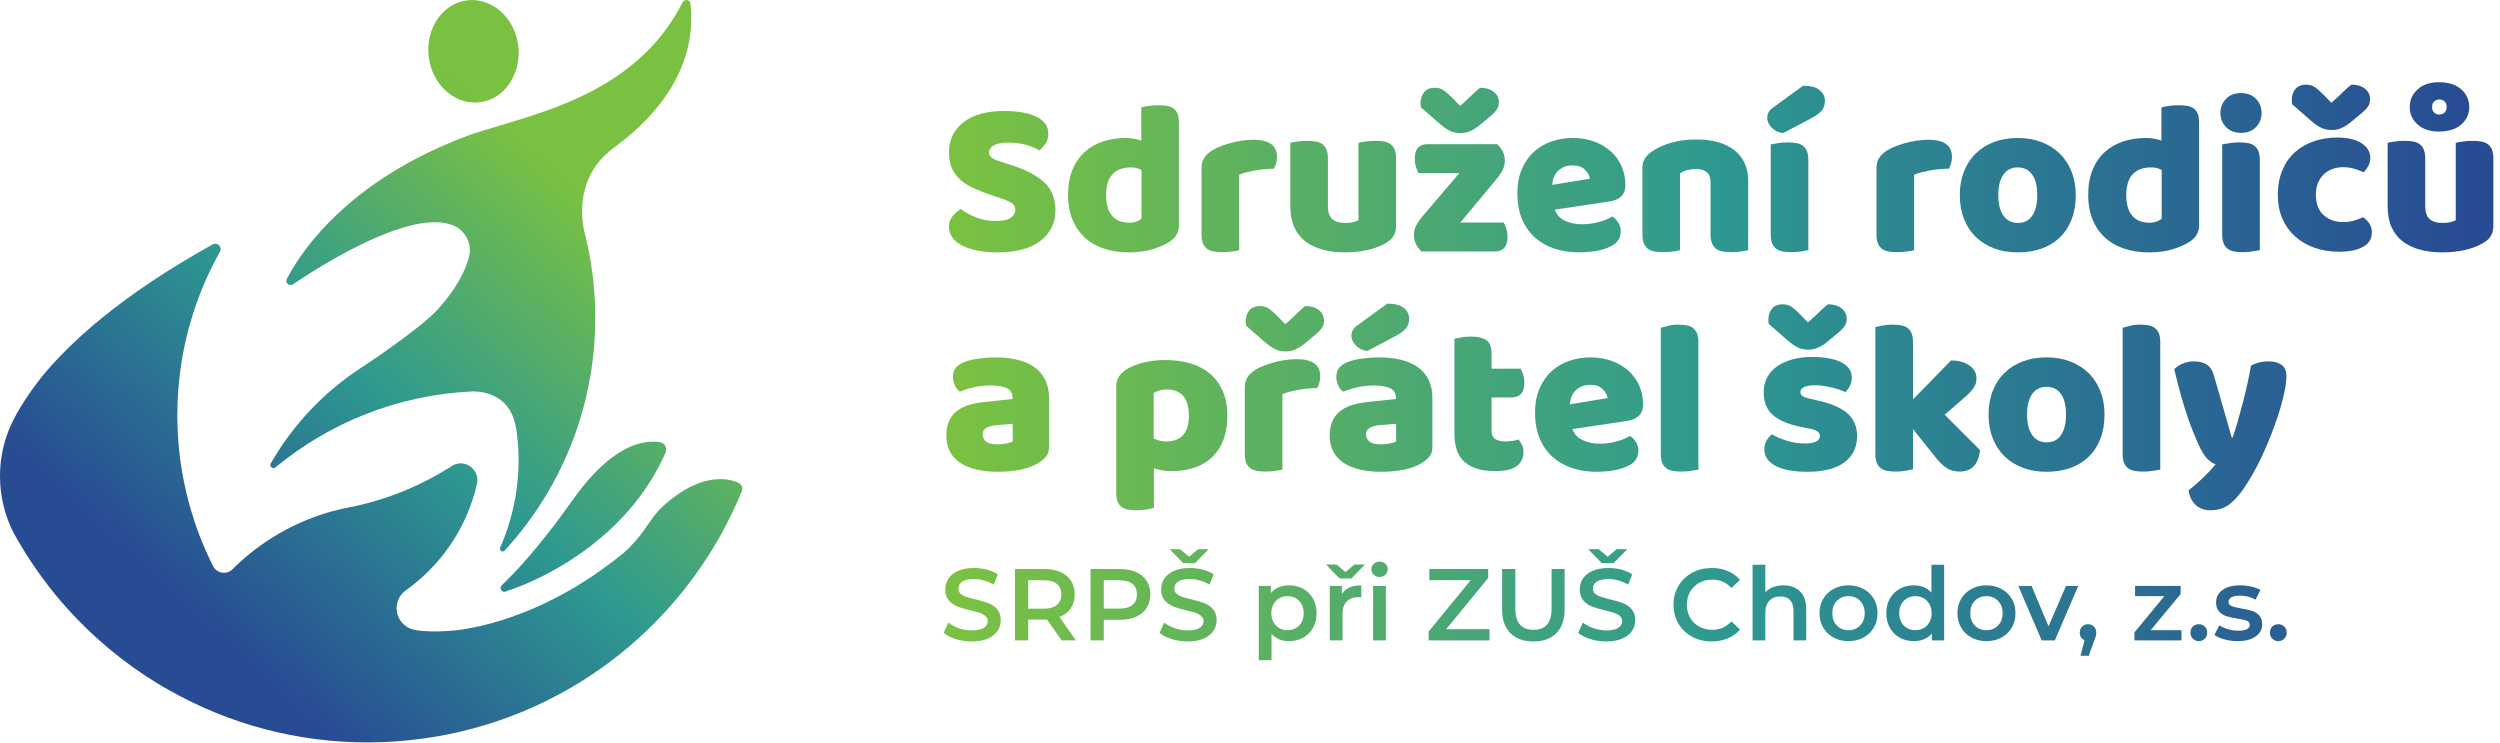
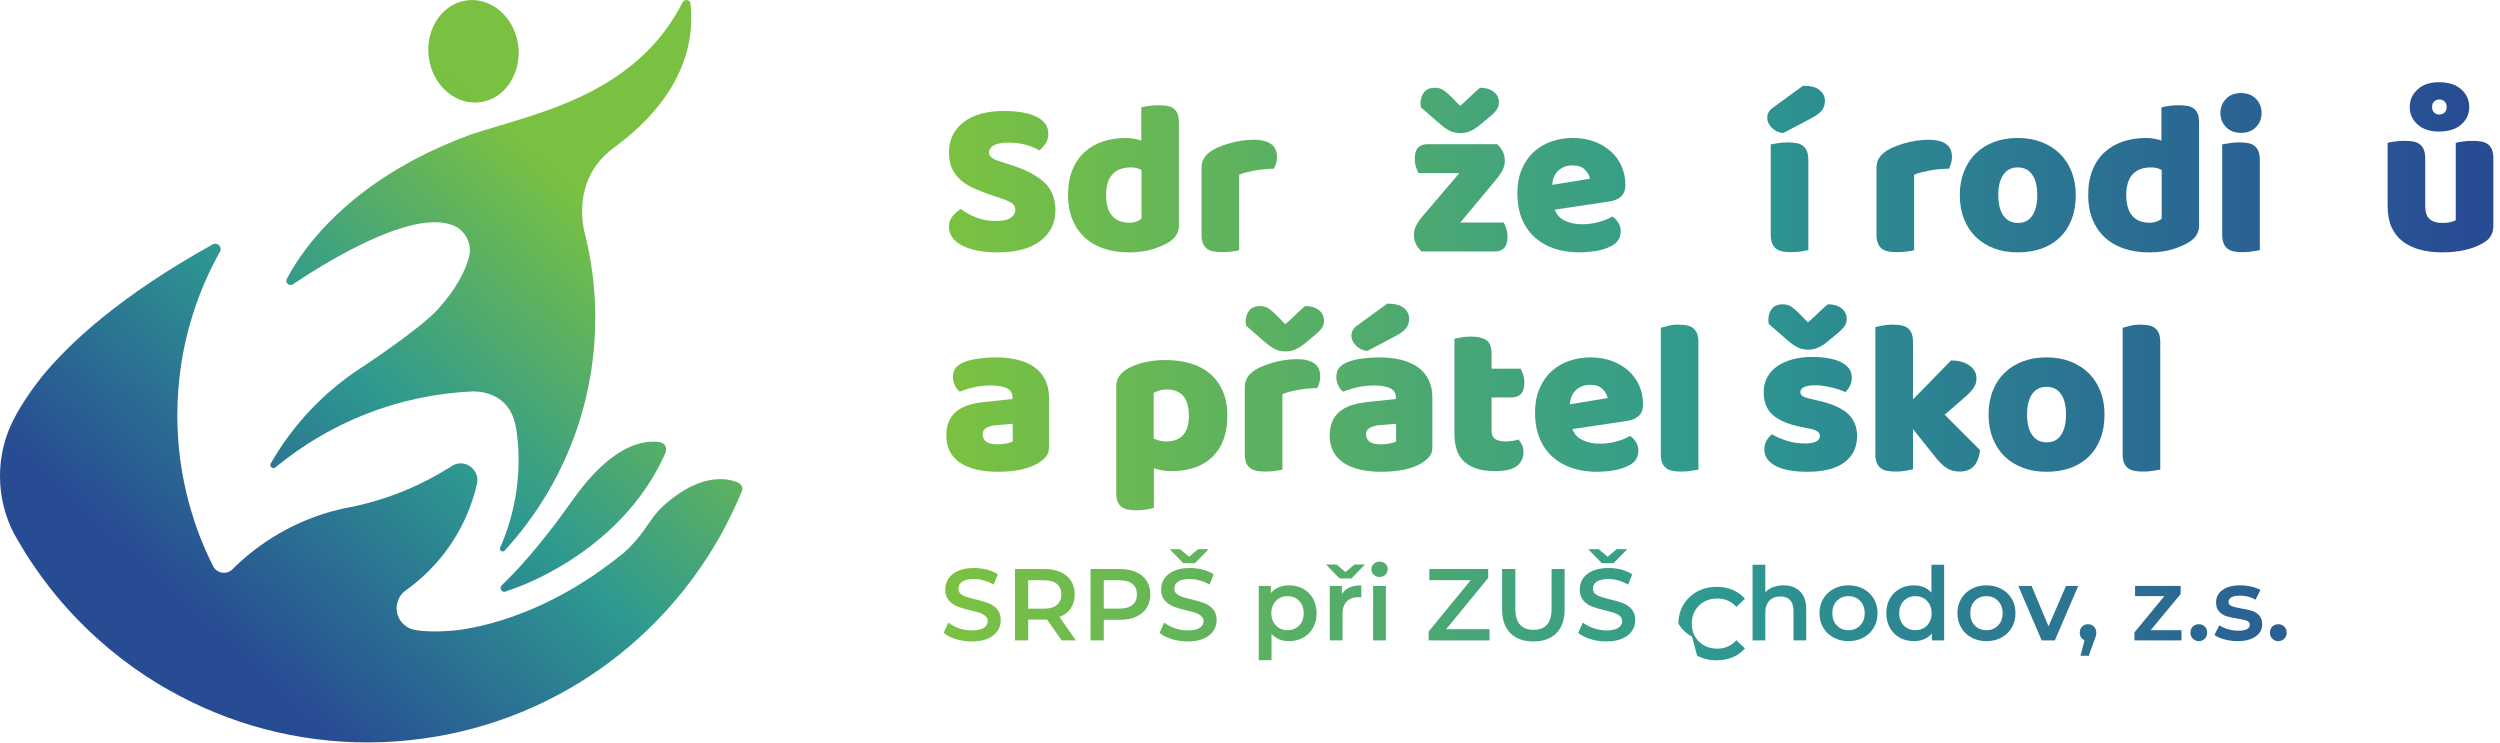
<svg xmlns="http://www.w3.org/2000/svg" width="100%" height="100%" viewBox="0 0 303 90" version="1.1" xml:space="preserve" style="fill-rule:evenodd;clip-rule:evenodd;stroke-linejoin:round;stroke-miterlimit:2;">
  <g>
    <path d="M53.851,10.83c1.408,1.396 3.399,2.015 5.389,1.299c0.957,-0.346 1.779,-1.007 2.379,-1.83c0.356,-0.49 0.653,-1.036 0.863,-1.632c0.387,-1.099 0.501,-2.348 0.249,-3.633c-0.589,-3.001 -3.068,-5.163 -5.757,-5.023c-1.848,0.097 -3.389,1.209 -4.271,2.817c-0.632,1.156 -0.926,2.566 -0.747,4.044c0.191,1.588 0.897,2.968 1.895,3.958Z" style="fill:url(#_Linear1);" />
    <path d="M33.39,56.642c6.573,-5.43 14.89,-8.819 23.986,-9.209c1.639,0.031 4.654,0.654 5.211,4.666c0.169,1.197 0.266,2.417 0.266,3.662c0,3.122 -0.547,6.114 -1.545,8.891c-0.209,0.582 -0.439,1.155 -0.686,1.717c-0.151,0.342 0.291,0.634 0.543,0.358c0.422,-0.46 0.834,-0.93 1.237,-1.409c3.902,-4.653 6.809,-10.167 8.39,-16.218c0.716,-2.741 1.162,-5.59 1.305,-8.519c0.032,-0.685 0.052,-1.371 0.052,-2.063c0,-2.937 -0.307,-5.801 -0.884,-8.567c-0.092,-0.44 -0.194,-0.875 -0.299,-1.31l0.003,0.003c0,0 -0.004,-0.014 -0.011,-0.036c-0.044,-0.181 -0.092,-0.36 -0.138,-0.541c-0.378,-1.693 -1.033,-6.755 3.557,-10.146l-0.008,0c1.697,-1.24 3.43,-2.734 4.942,-4.502c1.03,-1.203 1.954,-2.531 2.693,-3.981c1.322,-2.597 2.04,-5.592 1.69,-8.991c-0.052,-0.503 -0.734,-0.615 -0.964,-0.165c-1.124,2.204 -2.484,4.061 -4.006,5.638c-1.999,2.069 -4.273,3.663 -6.649,4.938c-1.052,0.565 -2.124,1.072 -3.2,1.527c-1.551,0.653 -3.109,1.207 -4.632,1.702c-2.442,0.795 -4.79,1.442 -6.858,2.108c-0.159,0.053 -0.313,0.107 -0.471,0.159c-10.185,3.761 -16.064,9.076 -19.314,13.153c-0.734,0.921 -1.335,1.777 -1.819,2.539c-0.423,0.664 -0.759,1.256 -1.02,1.755c-0.245,0.468 0.295,0.954 0.734,0.66c0.902,-0.605 2.154,-1.418 3.606,-2.286c1.09,-0.65 2.29,-1.331 3.544,-1.98c3.988,-2.065 8.484,-3.787 11.482,-3.118c0.514,0.113 0.987,0.29 1.402,0.555c0.859,0.603 1.423,1.597 1.423,2.726c0,0.165 -0.025,0.323 -0.049,0.482c-0.033,0.23 -0.089,0.452 -0.166,0.665c-0.01,0.028 -0.019,0.058 -0.028,0.088c-0.008,0.02 -0.012,0.044 -0.021,0.065c-0.314,0.986 -1.017,2.598 -2.549,4.559c-0.342,0.437 -0.73,0.893 -1.16,1.362c-2.116,2.295 -8.79,6.719 -8.79,6.719c0,0 0.008,-0.001 0.017,-0.003c-0.162,0.103 -0.328,0.201 -0.488,0.306c-4.486,2.933 -8.231,6.899 -10.897,11.564c-0.209,0.364 0.246,0.744 0.569,0.477Z" style="fill:url(#_Linear2);" />
    <path d="M89.58,58.566l0,0c0,0 -3.654,-2.223 -9.151,2.717c-1.074,0.965 -1.641,1.966 -2.478,3.115c-0.565,0.776 -1.256,1.622 -2.309,2.57l0,0c0,0.001 -0.001,0.001 -0.002,0.002c-0.956,0.784 -1.901,1.497 -2.833,2.158c-10.284,7.285 -18.806,7.361 -18.806,7.361l0.002,-0.002c-0.484,0.031 -0.935,0.045 -1.338,0.044c-1.11,-0.004 -1.9,-0.103 -2.322,-0.174c-0.074,-0.011 -0.149,-0.022 -0.222,-0.04c-0.374,-0.09 -0.712,-0.259 -1.006,-0.487c-0.632,-0.49 -1.046,-1.248 -1.046,-2.11c0,-0.923 0.467,-1.738 1.179,-2.22l0.001,0c3.179,-2.279 5.719,-5.39 7.299,-9.017c0.532,-1.221 0.955,-2.5 1.258,-3.824c0.4,-1.754 -1.513,-3.157 -3.027,-2.185c-3.618,2.32 -7.675,4.015 -12.019,4.934c-0.32,0.068 -0.643,0.125 -0.966,0.185c-5.017,1.072 -9.523,3.513 -13.118,6.911c-0.172,0.163 -0.343,0.329 -0.512,0.496c-0.706,0.703 -1.895,0.499 -2.341,-0.392l-0.009,-0.019c-0.354,-0.703 -0.691,-1.415 -1.004,-2.141c-0.897,-2.078 -1.621,-4.246 -2.164,-6.486c-0.748,-3.085 -1.154,-6.305 -1.154,-9.619c0,-2.122 0.163,-4.203 0.476,-6.237c0.434,-2.826 1.167,-5.554 2.151,-8.157c0.553,-1.461 1.19,-2.879 1.9,-4.255c0.206,-0.399 0.418,-0.793 0.637,-1.184c0.321,-0.573 -0.308,-1.206 -0.882,-0.887c-11.11,6.172 -17.363,11.899 -20.868,16.236c0.004,0.004 0.006,0.008 0.01,0.013c-1.377,1.725 -2.315,3.222 -2.934,4.355c-0.287,0.502 -0.545,1.022 -0.773,1.558c-0.016,0.036 -0.031,0.072 -0.046,0.105c-0.035,0.085 -0.071,0.17 -0.106,0.256c-0.084,0.212 -0.124,0.331 -0.124,0.331l0.003,-0.002c-0.602,1.632 -0.936,3.392 -0.936,5.234c0,2.528 0.626,4.906 1.717,7.003c0.177,0.318 0.36,0.631 0.543,0.945c1.731,2.966 3.756,5.74 6.051,8.267c3.12,3.436 6.725,6.423 10.702,8.862c0.484,0.297 0.979,0.578 1.474,0.858c3.621,2.05 7.523,3.659 11.643,4.738c3.974,1.041 8.143,1.6 12.444,1.6c2.246,0 4.452,-0.165 6.617,-0.458c8.419,-1.137 16.162,-4.401 22.658,-9.251c6.682,-4.991 12.036,-11.652 15.47,-19.358c0.206,-0.462 0.406,-0.926 0.6,-1.394c0.162,-0.39 -0.024,-0.78 -0.339,-0.955Z" style="fill:url(#_Linear3);" />
    <path d="M79.871,53.567l0,0.003c0,-0.001 0.001,-0.001 0.001,-0.003l-0.001,0Z" style="fill:url(#_Linear4);" />
    <path d="M67.292,63.51c-0.926,1.175 -1.681,2.123 -1.979,2.497c-0.54,0.655 -1.057,1.268 -1.53,1.806c-1.219,1.388 -2.209,2.398 -2.971,3.119c-0.365,0.346 0.012,0.945 0.482,0.763l0.353,-0.14c0,0 13.359,-4.041 18.971,-16.579c0.003,-0.006 0.007,-0.02 0.01,-0.027c0.003,-0.009 0.007,-0.024 0.011,-0.035c0.105,-0.304 0.296,-1.15 -0.768,-1.344c-0.219,-0.036 -0.514,-0.044 -0.842,-0.034c-0.165,0.005 -0.324,0.006 -0.517,0.029c-0.04,0.005 -0.08,0.01 -0.121,0.015c-0.035,0.005 -0.064,0.006 -0.1,0.011l0,0.002c-1.465,0.201 -3.718,1.073 -6.412,3.943c-0.802,0.852 -1.641,1.878 -2.51,3.117l0.001,-0.004l-2.078,2.861Z" style="fill:url(#_Linear5);" />
    <path d="M120.3,23.696c-0.787,-0.269 -1.501,-0.541 -2.144,-0.819c-0.644,-0.277 -1.199,-0.612 -1.664,-1.006c-0.465,-0.393 -0.826,-0.862 -1.086,-1.408c-0.259,-0.545 -0.389,-1.211 -0.389,-1.998c0,-1.519 0.586,-2.735 1.757,-3.647c1.171,-0.912 2.811,-1.368 4.921,-1.368c0.769,0 1.484,0.054 2.146,0.161c0.662,0.108 1.229,0.273 1.703,0.497c0.473,0.223 0.845,0.509 1.113,0.858c0.269,0.348 0.402,0.754 0.402,1.219c0,0.465 -0.107,0.864 -0.322,1.194c-0.214,0.331 -0.473,0.613 -0.777,0.845c-0.394,-0.25 -0.921,-0.469 -1.582,-0.657c-0.662,-0.188 -1.387,-0.282 -2.172,-0.282c-0.805,0 -1.395,0.112 -1.771,0.336c-0.376,0.224 -0.564,0.505 -0.564,0.844c0,0.268 0.116,0.488 0.349,0.657c0.233,0.171 0.581,0.327 1.046,0.469l1.421,0.456c1.681,0.537 2.973,1.221 3.876,2.052c0.903,0.832 1.355,1.963 1.355,3.393c0,1.52 -0.6,2.749 -1.797,3.687c-1.198,0.94 -2.959,1.409 -5.284,1.409c-0.823,0 -1.587,-0.067 -2.292,-0.201c-0.707,-0.135 -1.324,-0.331 -1.851,-0.59c-0.527,-0.26 -0.939,-0.581 -1.234,-0.966c-0.295,-0.384 -0.443,-0.826 -0.443,-1.328c0,-0.518 0.152,-0.96 0.457,-1.327c0.303,-0.367 0.633,-0.648 0.991,-0.844c0.5,0.393 1.114,0.733 1.838,1.018c0.723,0.287 1.516,0.43 2.373,0.43c0.876,0 1.493,-0.134 1.851,-0.403c0.357,-0.268 0.536,-0.58 0.536,-0.938c0,-0.358 -0.143,-0.631 -0.428,-0.819c-0.287,-0.187 -0.689,-0.371 -1.208,-0.55l-1.127,-0.374Z" style="fill:url(#_Linear6);" />
    <path d="M137.062,20.29c-0.965,0 -1.707,0.276 -2.225,0.83c-0.519,0.555 -0.777,1.395 -0.777,2.521c0,1.109 0.24,1.944 0.723,2.508c0.483,0.564 1.18,0.846 2.093,0.846c0.321,0 0.612,-0.051 0.871,-0.148c0.259,-0.098 0.46,-0.21 0.603,-0.336l0,-5.9c-0.358,-0.215 -0.787,-0.321 -1.288,-0.321Zm-7.616,3.351c0,-1.179 0.179,-2.203 0.536,-3.07c0.358,-0.868 0.855,-1.587 1.49,-2.159c0.634,-0.572 1.376,-0.997 2.225,-1.274c0.849,-0.277 1.765,-0.416 2.749,-0.416c0.358,0 0.707,0.031 1.046,0.094c0.34,0.063 0.617,0.139 0.832,0.228l0,-4.03c0.178,-0.052 0.464,-0.11 0.858,-0.169c0.393,-0.062 0.795,-0.092 1.206,-0.092c0.394,0 0.747,0.026 1.06,0.079c0.313,0.052 0.577,0.157 0.791,0.316c0.215,0.158 0.376,0.373 0.483,0.645c0.107,0.273 0.161,0.628 0.161,1.067l0,12.488c0,0.825 -0.394,1.483 -1.18,1.975c-0.52,0.335 -1.19,0.628 -2.012,0.883c-0.823,0.256 -1.77,0.382 -2.843,0.382c-1.162,0 -2.203,-0.161 -3.124,-0.483c-0.921,-0.322 -1.699,-0.786 -2.333,-1.395c-0.634,-0.607 -1.118,-1.336 -1.448,-2.186c-0.332,-0.848 -0.497,-1.81 -0.497,-2.883Z" style="fill:url(#_Linear7);" />
    <path d="M150.186,30.32c-0.179,0.054 -0.461,0.107 -0.845,0.161c-0.385,0.053 -0.783,0.08 -1.193,0.08c-0.394,0 -0.747,-0.027 -1.059,-0.08c-0.313,-0.054 -0.578,-0.161 -0.792,-0.322c-0.215,-0.161 -0.379,-0.379 -0.496,-0.657c-0.117,-0.278 -0.174,-0.64 -0.174,-1.086l0,-8.046c0,-0.411 0.076,-0.764 0.227,-1.061c0.152,-0.294 0.371,-0.557 0.657,-0.79c0.287,-0.233 0.64,-0.443 1.059,-0.631c0.42,-0.187 0.873,-0.353 1.355,-0.495c0.483,-0.143 0.983,-0.255 1.502,-0.335c0.519,-0.081 1.037,-0.121 1.556,-0.121c0.859,0 1.537,0.165 2.038,0.496c0.5,0.331 0.752,0.871 0.752,1.623c0,0.25 -0.036,0.495 -0.108,0.737c-0.072,0.242 -0.161,0.46 -0.268,0.657c-0.376,0 -0.761,0.018 -1.154,0.054c-0.393,0.036 -0.777,0.089 -1.153,0.16c-0.376,0.072 -0.729,0.149 -1.059,0.23c-0.331,0.08 -0.613,0.174 -0.845,0.281l0,9.145Z" style="fill:url(#_Linear8);" />
-     <path d="M156.383,17.312c0.179,-0.053 0.46,-0.107 0.846,-0.161c0.384,-0.054 0.782,-0.081 1.193,-0.081c0.393,0 0.746,0.027 1.059,0.081c0.313,0.054 0.577,0.161 0.792,0.322c0.214,0.161 0.379,0.379 0.495,0.657c0.117,0.278 0.175,0.64 0.175,1.087l0,5.766c0,0.734 0.178,1.256 0.536,1.568c0.358,0.313 0.876,0.47 1.555,0.47c0.413,0 0.747,-0.036 1.007,-0.108c0.259,-0.071 0.46,-0.143 0.603,-0.215l0,-9.386c0.179,-0.053 0.46,-0.107 0.844,-0.161c0.385,-0.054 0.783,-0.081 1.194,-0.081c0.394,0 0.747,0.027 1.06,0.081c0.312,0.054 0.577,0.161 0.791,0.322c0.215,0.161 0.38,0.379 0.496,0.657c0.116,0.278 0.174,0.64 0.174,1.087l0,8.153c0,0.893 -0.375,1.564 -1.126,2.012c-0.626,0.393 -1.372,0.692 -2.24,0.897c-0.867,0.205 -1.81,0.309 -2.829,0.309c-0.966,0 -1.855,-0.107 -2.669,-0.322c-0.813,-0.214 -1.515,-0.546 -2.105,-0.992c-0.59,-0.447 -1.045,-1.024 -1.368,-1.73c-0.322,-0.706 -0.483,-1.56 -0.483,-2.561l0,-7.671Z" style="fill:url(#_Linear9);" />
    <path d="M176.97,12.833c0.591,-0.519 1.055,-0.947 1.395,-1.287c0.34,-0.34 0.679,-0.643 1.019,-0.912c0.698,0 1.251,0.166 1.664,0.496c0.41,0.331 0.616,0.756 0.616,1.275c0,0.357 -0.099,0.67 -0.296,0.938c-0.197,0.268 -0.526,0.59 -0.991,0.965l-1.207,0.993c-0.322,0.25 -0.658,0.452 -1.007,0.603c-0.348,0.152 -0.72,0.228 -1.112,0.228c-0.251,0 -0.475,-0.018 -0.671,-0.055c-0.197,-0.035 -0.402,-0.102 -0.617,-0.202c-0.214,-0.099 -0.447,-0.239 -0.697,-0.419c-0.251,-0.181 -0.537,-0.417 -0.858,-0.705l-1.985,-1.733c-0.018,-0.091 -0.031,-0.172 -0.04,-0.244c-0.009,-0.072 -0.014,-0.154 -0.014,-0.245c0,-0.558 0.148,-1.014 0.443,-1.367c0.295,-0.352 0.72,-0.528 1.274,-0.528c0.411,0 0.76,0.094 1.046,0.281c0.286,0.188 0.661,0.514 1.126,0.979l0.912,0.939Zm-4.666,17.648c-0.286,-0.251 -0.515,-0.546 -0.685,-0.886c-0.169,-0.339 -0.254,-0.724 -0.254,-1.153c0,-0.357 0.085,-0.711 0.254,-1.059c0.17,-0.349 0.38,-0.675 0.63,-0.979l4.615,-5.417l-4.936,0c-0.108,-0.197 -0.211,-0.447 -0.309,-0.752c-0.097,-0.303 -0.148,-0.634 -0.148,-0.992c0,-0.626 0.139,-1.077 0.417,-1.355c0.277,-0.276 0.648,-0.415 1.113,-0.415l8.448,0c0.286,0.251 0.514,0.546 0.684,0.885c0.17,0.34 0.255,0.724 0.255,1.153c0,0.358 -0.085,0.711 -0.255,1.06c-0.17,0.349 -0.38,0.675 -0.629,0.978l-4.507,5.418l5.257,0c0.107,0.197 0.21,0.447 0.308,0.752c0.098,0.304 0.148,0.635 0.148,0.991c0,0.627 -0.139,1.078 -0.416,1.354c-0.278,0.278 -0.648,0.417 -1.113,0.417l-8.877,0Z" style="fill:url(#_Linear10);" />
    <path d="M190.613,20.047c-0.429,0 -0.8,0.072 -1.112,0.215c-0.314,0.143 -0.568,0.326 -0.765,0.55c-0.196,0.224 -0.344,0.474 -0.442,0.751c-0.099,0.277 -0.158,0.559 -0.175,0.845l4.586,-0.751c-0.053,-0.358 -0.25,-0.715 -0.59,-1.073c-0.339,-0.357 -0.84,-0.537 -1.502,-0.537Zm0.751,10.541c-1.055,0 -2.034,-0.147 -2.937,-0.443c-0.902,-0.294 -1.689,-0.737 -2.359,-1.327c-0.671,-0.59 -1.199,-1.332 -1.583,-2.227c-0.384,-0.893 -0.577,-1.939 -0.577,-3.137c0,-1.18 0.193,-2.195 0.577,-3.044c0.384,-0.85 0.89,-1.547 1.516,-2.092c0.626,-0.545 1.34,-0.947 2.145,-1.208c0.805,-0.258 1.626,-0.388 2.467,-0.388c0.948,0 1.811,0.143 2.589,0.429c0.778,0.287 1.448,0.68 2.011,1.181c0.563,0.501 1.001,1.099 1.314,1.796c0.312,0.697 0.47,1.458 0.47,2.28c0,0.608 -0.17,1.073 -0.51,1.395c-0.34,0.322 -0.814,0.527 -1.422,0.616l-6.624,0.992c0.196,0.591 0.599,1.033 1.207,1.328c0.607,0.295 1.305,0.443 2.092,0.443c0.733,0 1.425,-0.095 2.078,-0.282c0.653,-0.187 1.185,-0.406 1.596,-0.657c0.286,0.179 0.527,0.43 0.725,0.752c0.196,0.321 0.294,0.661 0.294,1.018c0,0.805 -0.375,1.404 -1.127,1.798c-0.571,0.303 -1.216,0.509 -1.93,0.616c-0.716,0.107 -1.385,0.161 -2.012,0.161Z" style="fill:url(#_Linear11);" />
-     <path d="M207.322,22.086c0,-0.554 -0.157,-0.961 -0.47,-1.221c-0.312,-0.258 -0.737,-0.388 -1.273,-0.388c-0.358,0 -0.711,0.044 -1.06,0.134c-0.348,0.09 -0.648,0.223 -0.898,0.403l0,9.306c-0.18,0.054 -0.461,0.107 -0.845,0.161c-0.385,0.053 -0.782,0.08 -1.194,0.08c-0.393,0 -0.746,-0.027 -1.059,-0.08c-0.313,-0.054 -0.577,-0.161 -0.791,-0.322c-0.214,-0.161 -0.38,-0.379 -0.495,-0.657c-0.117,-0.278 -0.175,-0.64 -0.175,-1.086l0,-8.046c0,-0.483 0.103,-0.876 0.308,-1.181c0.205,-0.304 0.487,-0.58 0.845,-0.831c0.608,-0.429 1.372,-0.778 2.293,-1.046c0.92,-0.268 1.944,-0.402 3.071,-0.402c2.02,0 3.575,0.443 4.666,1.327c1.091,0.885 1.636,2.115 1.636,3.688l0,8.395c-0.179,0.054 -0.46,0.107 -0.844,0.161c-0.386,0.053 -0.782,0.08 -1.194,0.08c-0.393,0 -0.747,-0.027 -1.059,-0.08c-0.313,-0.054 -0.577,-0.161 -0.792,-0.322c-0.214,-0.161 -0.38,-0.379 -0.496,-0.657c-0.117,-0.278 -0.174,-0.64 -0.174,-1.086l0,-6.33Z" style="fill:url(#_Linear12);" />
    <path d="M219.171,30.32c-0.198,0.036 -0.487,0.085 -0.872,0.147c-0.384,0.062 -0.774,0.094 -1.167,0.094c-0.393,0 -0.746,-0.027 -1.059,-0.08c-0.313,-0.054 -0.577,-0.161 -0.792,-0.322c-0.214,-0.161 -0.38,-0.379 -0.495,-0.657c-0.116,-0.278 -0.174,-0.64 -0.174,-1.086l0,-10.916c0.196,-0.036 0.487,-0.085 0.871,-0.147c0.384,-0.064 0.773,-0.094 1.166,-0.094c0.394,0 0.747,0.026 1.06,0.08c0.312,0.054 0.576,0.16 0.791,0.322c0.215,0.161 0.379,0.38 0.496,0.657c0.116,0.277 0.175,0.639 0.175,1.086l0,10.916Zm-0.645,-19.927c0.931,0 1.606,0.178 2.025,0.536c0.421,0.357 0.631,0.787 0.631,1.288c0,0.465 -0.125,0.854 -0.375,1.166c-0.251,0.313 -0.662,0.622 -1.234,0.925l-3.46,1.824c-0.537,-0.054 -0.993,-0.269 -1.367,-0.644c-0.376,-0.375 -0.563,-0.778 -0.563,-1.206c0,-0.215 0.053,-0.429 0.16,-0.644c0.107,-0.215 0.286,-0.411 0.537,-0.59l3.646,-2.655Z" style="fill:url(#_Linear13);" />
    <path d="M231.99,30.32c-0.179,0.054 -0.46,0.107 -0.844,0.161c-0.386,0.053 -0.782,0.08 -1.195,0.08c-0.392,0 -0.746,-0.027 -1.058,-0.08c-0.314,-0.054 -0.577,-0.161 -0.792,-0.322c-0.213,-0.161 -0.38,-0.379 -0.495,-0.657c-0.117,-0.278 -0.175,-0.64 -0.175,-1.086l0,-8.046c0,-0.411 0.076,-0.764 0.228,-1.061c0.152,-0.294 0.372,-0.557 0.657,-0.79c0.286,-0.233 0.639,-0.443 1.059,-0.631c0.42,-0.187 0.872,-0.353 1.354,-0.495c0.484,-0.143 0.984,-0.255 1.502,-0.335c0.519,-0.081 1.037,-0.121 1.556,-0.121c0.859,0 1.537,0.165 2.038,0.496c0.501,0.331 0.752,0.871 0.752,1.623c0,0.25 -0.036,0.495 -0.107,0.737c-0.072,0.242 -0.161,0.46 -0.269,0.657c-0.376,0 -0.76,0.018 -1.153,0.054c-0.394,0.036 -0.778,0.089 -1.154,0.16c-0.375,0.072 -0.728,0.149 -1.059,0.23c-0.331,0.08 -0.613,0.174 -0.845,0.281l0,9.145Z" style="fill:url(#_Linear14);" />
    <path d="M242.196,23.641c0,1.091 0.21,1.927 0.63,2.508c0.42,0.582 1.005,0.872 1.757,0.872c0.75,0 1.327,-0.295 1.73,-0.885c0.401,-0.59 0.603,-1.422 0.603,-2.495c0,-1.073 -0.205,-1.899 -0.618,-2.481c-0.41,-0.58 -0.991,-0.87 -1.743,-0.87c-0.75,0 -1.331,0.29 -1.743,0.87c-0.411,0.582 -0.616,1.408 -0.616,2.481Zm9.387,0c0,1.109 -0.17,2.097 -0.51,2.965c-0.34,0.867 -0.817,1.595 -1.434,2.184c-0.618,0.592 -1.355,1.038 -2.214,1.342c-0.857,0.304 -1.814,0.456 -2.87,0.456c-1.054,0 -2.011,-0.161 -2.869,-0.483c-0.859,-0.322 -1.596,-0.782 -2.213,-1.381c-0.616,-0.599 -1.095,-1.328 -1.434,-2.186c-0.341,-0.858 -0.511,-1.824 -0.511,-2.897c0,-1.054 0.17,-2.011 0.511,-2.869c0.339,-0.858 0.818,-1.586 1.434,-2.186c0.617,-0.599 1.354,-1.059 2.213,-1.381c0.858,-0.322 1.815,-0.483 2.869,-0.483c1.056,0 2.013,0.165 2.87,0.496c0.859,0.332 1.596,0.797 2.214,1.395c0.617,0.599 1.094,1.327 1.434,2.186c0.34,0.858 0.51,1.806 0.51,2.842Z" style="fill:url(#_Linear15);" />
    <path d="M260.706,20.29c-0.965,0 -1.707,0.276 -2.225,0.83c-0.519,0.555 -0.778,1.395 -0.778,2.521c0,1.109 0.241,1.944 0.723,2.508c0.484,0.564 1.181,0.846 2.093,0.846c0.322,0 0.613,-0.051 0.871,-0.148c0.259,-0.098 0.46,-0.21 0.604,-0.336l0,-5.9c-0.358,-0.215 -0.786,-0.321 -1.288,-0.321Zm-7.617,3.351c0,-1.179 0.178,-2.203 0.536,-3.07c0.358,-0.868 0.855,-1.587 1.489,-2.159c0.635,-0.572 1.378,-0.997 2.227,-1.274c0.849,-0.277 1.765,-0.416 2.748,-0.416c0.358,0 0.706,0.031 1.048,0.094c0.338,0.063 0.615,0.139 0.83,0.228l0,-4.03c0.179,-0.052 0.464,-0.11 0.858,-0.169c0.393,-0.062 0.795,-0.092 1.207,-0.092c0.393,0 0.746,0.026 1.059,0.079c0.313,0.052 0.577,0.157 0.792,0.316c0.215,0.158 0.376,0.373 0.483,0.645c0.106,0.273 0.161,0.628 0.161,1.067l0,12.488c0,0.825 -0.394,1.483 -1.181,1.975c-0.518,0.335 -1.189,0.628 -2.011,0.883c-0.823,0.256 -1.77,0.382 -2.843,0.382c-1.163,0 -2.204,-0.161 -3.124,-0.483c-0.921,-0.322 -1.699,-0.786 -2.333,-1.395c-0.635,-0.607 -1.118,-1.336 -1.45,-2.186c-0.33,-0.848 -0.496,-1.81 -0.496,-2.883Z" style="fill:url(#_Linear16);" />
    <path d="M273.891,30.32c-0.198,0.036 -0.488,0.085 -0.872,0.147c-0.384,0.062 -0.774,0.094 -1.167,0.094c-0.394,0 -0.746,-0.027 -1.059,-0.08c-0.313,-0.054 -0.577,-0.161 -0.792,-0.322c-0.214,-0.161 -0.38,-0.379 -0.497,-0.657c-0.115,-0.278 -0.174,-0.64 -0.174,-1.086l0,-10.916c0.198,-0.036 0.488,-0.085 0.872,-0.147c0.384,-0.064 0.774,-0.094 1.168,-0.094c0.393,0 0.746,0.026 1.059,0.08c0.312,0.054 0.577,0.16 0.791,0.322c0.215,0.161 0.379,0.38 0.497,0.657c0.114,0.277 0.174,0.639 0.174,1.086l0,10.916Zm-4.775,-16.629c0,-0.679 0.229,-1.251 0.684,-1.716c0.456,-0.465 1.06,-0.697 1.81,-0.697c0.752,0 1.355,0.232 1.811,0.697c0.455,0.465 0.684,1.037 0.684,1.716c0,0.68 -0.229,1.252 -0.684,1.717c-0.456,0.465 -1.059,0.697 -1.811,0.697c-0.75,0 -1.354,-0.232 -1.81,-0.697c-0.455,-0.465 -0.684,-1.037 -0.684,-1.717Z" style="fill:url(#_Linear17);" />
-     <path d="M282.561,12.457c0.59,-0.518 1.055,-0.947 1.395,-1.286c0.339,-0.34 0.679,-0.644 1.02,-0.913c0.697,0 1.25,0.165 1.663,0.496c0.409,0.332 0.616,0.756 0.616,1.274c0,0.358 -0.099,0.671 -0.295,0.939c-0.198,0.268 -0.527,0.59 -0.993,0.966l-1.206,0.992c-0.322,0.251 -0.658,0.452 -1.006,0.604c-0.348,0.152 -0.72,0.227 -1.113,0.227c-0.251,0 -0.474,-0.017 -0.671,-0.053c-0.197,-0.036 -0.402,-0.105 -0.617,-0.204c-0.213,-0.098 -0.447,-0.238 -0.697,-0.419c-0.25,-0.181 -0.536,-0.415 -0.858,-0.705l-1.985,-1.734c-0.017,-0.09 -0.031,-0.171 -0.04,-0.243c-0.009,-0.072 -0.013,-0.153 -0.013,-0.243c0,-0.56 0.147,-1.017 0.442,-1.368c0.295,-0.352 0.719,-0.529 1.274,-0.529c0.412,0 0.76,0.095 1.046,0.281c0.286,0.189 0.661,0.516 1.127,0.981l0.911,0.937Zm1.422,7.805c-0.447,0 -0.872,0.072 -1.274,0.215c-0.402,0.143 -0.751,0.353 -1.046,0.63c-0.296,0.278 -0.532,0.622 -0.711,1.032c-0.179,0.412 -0.268,0.895 -0.268,1.449c0,1.109 0.318,1.94 0.952,2.494c0.635,0.555 1.408,0.831 2.32,0.831c0.535,0 1,-0.061 1.394,-0.187c0.394,-0.125 0.743,-0.259 1.046,-0.402c0.359,0.251 0.626,0.523 0.805,0.818c0.179,0.294 0.268,0.648 0.268,1.059c0,0.733 -0.349,1.301 -1.045,1.704c-0.698,0.401 -1.663,0.603 -2.898,0.603c-1.126,0 -2.144,-0.166 -3.057,-0.496c-0.911,-0.332 -1.694,-0.796 -2.346,-1.396c-0.653,-0.598 -1.159,-1.318 -1.516,-2.158c-0.358,-0.84 -0.537,-1.77 -0.537,-2.79c0,-1.18 0.193,-2.212 0.577,-3.097c0.385,-0.885 0.908,-1.614 1.57,-2.186c0.661,-0.573 1.426,-1.002 2.293,-1.288c0.867,-0.285 1.783,-0.428 2.749,-0.428c1.288,0 2.279,0.232 2.976,0.697c0.697,0.465 1.046,1.064 1.046,1.796c0,0.341 -0.08,0.658 -0.241,0.953c-0.161,0.295 -0.349,0.549 -0.563,0.764c-0.304,-0.143 -0.671,-0.281 -1.1,-0.416c-0.429,-0.133 -0.894,-0.201 -1.394,-0.201Z" style="fill:url(#_Linear18);" />
    <path d="M294.767,12.967c0,0.286 0.084,0.509 0.255,0.671c0.17,0.161 0.371,0.241 0.604,0.241c0.268,0 0.487,-0.08 0.657,-0.241c0.169,-0.162 0.255,-0.385 0.255,-0.671c0,-0.285 -0.086,-0.51 -0.255,-0.67c-0.17,-0.161 -0.389,-0.241 -0.657,-0.241c-0.233,0 -0.434,0.08 -0.604,0.241c-0.171,0.16 -0.255,0.385 -0.255,0.67Zm-2.709,0c0,-0.84 0.318,-1.551 0.952,-2.132c0.635,-0.581 1.498,-0.871 2.589,-0.871c1.161,0 2.065,0.29 2.709,0.871c0.644,0.581 0.965,1.292 0.965,2.132c0,0.841 -0.321,1.547 -0.965,2.119c-0.644,0.572 -1.548,0.858 -2.709,0.858c-1.091,0 -1.954,-0.286 -2.589,-0.858c-0.634,-0.572 -0.952,-1.278 -0.952,-2.119Zm-2.682,4.345c0.179,-0.053 0.46,-0.107 0.845,-0.161c0.385,-0.054 0.782,-0.081 1.194,-0.081c0.393,0 0.746,0.027 1.058,0.081c0.313,0.054 0.578,0.161 0.793,0.322c0.214,0.161 0.379,0.379 0.495,0.657c0.117,0.278 0.175,0.64 0.175,1.087l0,5.766c0,0.734 0.178,1.256 0.537,1.568c0.357,0.313 0.875,0.47 1.554,0.47c0.412,0 0.747,-0.036 1.007,-0.108c0.258,-0.071 0.459,-0.143 0.603,-0.215l0,-9.386c0.179,-0.053 0.46,-0.107 0.845,-0.161c0.384,-0.054 0.782,-0.081 1.193,-0.081c0.394,0 0.746,0.027 1.06,0.081c0.312,0.054 0.577,0.161 0.791,0.322c0.215,0.161 0.379,0.379 0.495,0.657c0.117,0.278 0.174,0.64 0.174,1.087l0,8.153c0,0.893 -0.374,1.564 -1.126,2.012c-0.625,0.393 -1.372,0.692 -2.239,0.897c-0.867,0.205 -1.81,0.309 -2.829,0.309c-0.966,0 -1.856,-0.107 -2.669,-0.322c-0.813,-0.214 -1.515,-0.546 -2.105,-0.992c-0.59,-0.447 -1.046,-1.024 -1.368,-1.73c-0.321,-0.706 -0.483,-1.56 -0.483,-2.561l0,-7.671Z" style="fill:url(#_Linear19);" />
    <path d="M120.918,53.855c0.303,0 0.639,-0.031 1.005,-0.095c0.367,-0.062 0.64,-0.147 0.818,-0.254l0,-2.146l-1.93,0.16c-0.501,0.037 -0.912,0.145 -1.234,0.323c-0.322,0.178 -0.483,0.447 -0.483,0.805c0,0.358 0.138,0.647 0.416,0.871c0.277,0.224 0.746,0.336 1.408,0.336Zm-0.215,-10.541c0.966,0 1.846,0.099 2.642,0.295c0.795,0.198 1.475,0.497 2.038,0.899c0.563,0.402 0.996,0.911 1.301,1.529c0.304,0.616 0.456,1.345 0.456,2.185l0,6.008c0,0.465 -0.13,0.844 -0.389,1.14c-0.259,0.295 -0.567,0.55 -0.925,0.764c-1.163,0.698 -2.799,1.046 -4.908,1.046c-0.948,0 -1.801,-0.09 -2.562,-0.268c-0.76,-0.178 -1.412,-0.447 -1.958,-0.805c-0.545,-0.357 -0.966,-0.814 -1.26,-1.367c-0.295,-0.555 -0.443,-1.199 -0.443,-1.932c0,-1.233 0.367,-2.181 1.1,-2.843c0.733,-0.66 1.868,-1.072 3.406,-1.233l3.514,-0.375l0,-0.188c0,-0.519 -0.228,-0.89 -0.684,-1.114c-0.456,-0.223 -1.113,-0.335 -1.972,-0.335c-0.679,0 -1.34,0.072 -1.984,0.215c-0.644,0.143 -1.225,0.322 -1.743,0.536c-0.233,-0.16 -0.43,-0.406 -0.591,-0.737c-0.161,-0.331 -0.241,-0.675 -0.241,-1.033c0,-0.464 0.111,-0.835 0.335,-1.113c0.224,-0.277 0.568,-0.514 1.033,-0.71c0.518,-0.197 1.13,-0.34 1.837,-0.429c0.706,-0.091 1.372,-0.135 1.998,-0.135Z" style="fill:url(#_Linear20);" />
    <path d="M141.326,53.506c1.842,0 2.763,-1.037 2.763,-3.113c0,-1.08 -0.227,-1.881 -0.683,-2.405c-0.457,-0.523 -1.113,-0.784 -1.972,-0.784c-0.34,0 -0.644,0.041 -0.912,0.125c-0.268,0.084 -0.501,0.182 -0.698,0.294l0,5.53c0.216,0.102 0.448,0.186 0.698,0.253c0.251,0.066 0.519,0.1 0.804,0.1Zm-0.052,-9.87c1.072,0 2.068,0.135 2.99,0.405c0.92,0.269 1.711,0.683 2.373,1.239c0.662,0.557 1.18,1.257 1.556,2.101c0.375,0.844 0.563,1.848 0.563,3.013c0,1.114 -0.161,2.087 -0.482,2.923c-0.323,0.835 -0.778,1.534 -1.369,2.099c-0.589,0.566 -1.3,0.988 -2.132,1.267c-0.831,0.277 -1.756,0.417 -2.776,0.417c-0.768,0 -1.484,-0.116 -2.145,-0.349l0,4.807c-0.179,0.058 -0.465,0.121 -0.858,0.188c-0.393,0.067 -0.797,0.1 -1.207,0.1c-0.393,0 -0.747,-0.026 -1.06,-0.08c-0.313,-0.054 -0.576,-0.161 -0.79,-0.321c-0.215,-0.161 -0.376,-0.381 -0.484,-0.658c-0.108,-0.278 -0.161,-0.639 -0.161,-1.086l0,-12.874c0,-0.482 0.103,-0.875 0.309,-1.179c0.206,-0.304 0.487,-0.582 0.845,-0.832c0.554,-0.357 1.242,-0.644 2.065,-0.858c0.822,-0.215 1.743,-0.322 2.763,-0.322Z" style="fill:url(#_Linear21);" />
    <path d="M155.775,39.291c0.59,-0.518 1.055,-0.947 1.395,-1.287c0.339,-0.339 0.679,-0.644 1.019,-0.912c0.697,0 1.251,0.166 1.663,0.496c0.41,0.332 0.616,0.756 0.616,1.274c0,0.358 -0.098,0.671 -0.293,0.938c-0.199,0.269 -0.529,0.592 -0.994,0.966l-1.206,0.992c-0.323,0.251 -0.657,0.452 -1.006,0.604c-0.348,0.152 -0.72,0.229 -1.114,0.229c-0.25,0 -0.473,-0.019 -0.67,-0.055c-0.197,-0.036 -0.403,-0.103 -0.617,-0.203c-0.214,-0.099 -0.448,-0.239 -0.698,-0.42c-0.249,-0.181 -0.535,-0.415 -0.857,-0.704l-1.985,-1.734c-0.017,-0.09 -0.032,-0.171 -0.04,-0.243c-0.01,-0.072 -0.013,-0.154 -0.013,-0.244c0,-0.559 0.147,-1.015 0.441,-1.367c0.296,-0.353 0.72,-0.529 1.274,-0.529c0.412,0 0.761,0.094 1.047,0.282c0.286,0.188 0.661,0.514 1.126,0.978l0.912,0.939Zm-0.348,17.621c-0.18,0.054 -0.461,0.107 -0.846,0.161c-0.384,0.053 -0.783,0.081 -1.193,0.081c-0.393,0 -0.746,-0.028 -1.059,-0.081c-0.313,-0.054 -0.576,-0.161 -0.791,-0.322c-0.215,-0.16 -0.38,-0.379 -0.496,-0.657c-0.118,-0.278 -0.175,-0.639 -0.175,-1.086l0,-8.045c0,-0.412 0.076,-0.766 0.228,-1.061c0.152,-0.294 0.371,-0.558 0.658,-0.79c0.286,-0.234 0.639,-0.444 1.058,-0.631c0.42,-0.187 0.872,-0.353 1.355,-0.496c0.483,-0.143 0.983,-0.255 1.502,-0.335c0.518,-0.081 1.036,-0.121 1.555,-0.121c0.86,0 1.538,0.166 2.039,0.496c0.499,0.331 0.751,0.872 0.751,1.623c0,0.251 -0.037,0.496 -0.108,0.738c-0.072,0.24 -0.16,0.46 -0.267,0.656c-0.376,0 -0.762,0.018 -1.154,0.054c-0.394,0.036 -0.778,0.09 -1.153,0.161c-0.376,0.072 -0.73,0.148 -1.059,0.228c-0.331,0.081 -0.613,0.174 -0.845,0.281l0,9.146Z" style="fill:url(#_Linear22);" />
    <path d="M167.382,53.855c0.304,0 0.639,-0.031 1.005,-0.095c0.367,-0.062 0.64,-0.147 0.818,-0.254l0,-2.146l-1.93,0.16c-0.501,0.037 -0.912,0.145 -1.234,0.323c-0.323,0.178 -0.483,0.447 -0.483,0.805c0,0.358 0.139,0.647 0.416,0.871c0.276,0.224 0.746,0.336 1.408,0.336Zm0.751,-17.057c0.929,0 1.604,0.178 2.024,0.536c0.42,0.358 0.631,0.787 0.631,1.287c0,0.465 -0.125,0.854 -0.375,1.166c-0.251,0.314 -0.661,0.622 -1.234,0.926l-3.461,1.823c-0.536,-0.052 -0.991,-0.268 -1.366,-0.643c-0.377,-0.376 -0.564,-0.779 -0.564,-1.207c0,-0.215 0.053,-0.43 0.161,-0.643c0.107,-0.215 0.286,-0.412 0.537,-0.591l3.647,-2.654Zm-0.965,6.516c0.965,0 1.846,0.099 2.641,0.295c0.795,0.198 1.475,0.497 2.039,0.899c0.562,0.402 0.996,0.911 1.3,1.529c0.304,0.616 0.456,1.345 0.456,2.185l0,6.008c0,0.465 -0.129,0.844 -0.389,1.14c-0.259,0.295 -0.567,0.55 -0.925,0.764c-1.163,0.698 -2.798,1.046 -4.908,1.046c-0.948,0 -1.802,-0.09 -2.562,-0.268c-0.759,-0.178 -1.412,-0.447 -1.958,-0.805c-0.544,-0.357 -0.965,-0.814 -1.259,-1.367c-0.296,-0.555 -0.444,-1.199 -0.444,-1.932c0,-1.233 0.367,-2.181 1.101,-2.843c0.733,-0.66 1.867,-1.072 3.406,-1.233l3.513,-0.375l0,-0.188c0,-0.519 -0.228,-0.89 -0.684,-1.114c-0.456,-0.223 -1.113,-0.335 -1.972,-0.335c-0.679,0 -1.341,0.072 -1.984,0.215c-0.643,0.143 -1.225,0.322 -1.743,0.536c-0.233,-0.16 -0.428,-0.406 -0.591,-0.737c-0.16,-0.331 -0.241,-0.675 -0.241,-1.033c0,-0.464 0.112,-0.835 0.336,-1.113c0.223,-0.277 0.567,-0.514 1.033,-0.71c0.518,-0.197 1.13,-0.34 1.836,-0.429c0.706,-0.091 1.372,-0.135 1.999,-0.135Z" style="fill:url(#_Linear23);" />
    <path d="M180.781,52.218c0,0.465 0.148,0.796 0.442,0.993c0.296,0.197 0.711,0.295 1.248,0.295c0.268,0 0.545,-0.023 0.831,-0.067c0.286,-0.044 0.537,-0.103 0.751,-0.174c0.161,0.196 0.299,0.415 0.415,0.657c0.116,0.241 0.175,0.532 0.175,0.871c0,0.679 -0.255,1.234 -0.765,1.663c-0.508,0.429 -1.407,0.644 -2.695,0.644c-1.573,0 -2.784,-0.358 -3.634,-1.073c-0.849,-0.715 -1.274,-1.878 -1.274,-3.487l0,-11.478c0.197,-0.054 0.478,-0.112 0.845,-0.174c0.366,-0.063 0.755,-0.095 1.167,-0.095c0.786,0 1.399,0.14 1.837,0.416c0.438,0.278 0.657,0.863 0.657,1.756l0,1.718l3.513,0c0.108,0.195 0.21,0.441 0.309,0.736c0.098,0.296 0.148,0.622 0.148,0.98c0,0.626 -0.14,1.077 -0.416,1.354c-0.278,0.277 -0.648,0.416 -1.113,0.416l-2.441,0l0,4.049Z" style="fill:url(#_Linear24);" />
    <path d="M192.757,46.64c-0.429,0 -0.801,0.072 -1.113,0.215c-0.313,0.143 -0.568,0.326 -0.765,0.549c-0.196,0.224 -0.345,0.475 -0.442,0.751c-0.099,0.277 -0.157,0.56 -0.175,0.845l4.587,-0.751c-0.054,-0.358 -0.251,-0.715 -0.59,-1.073c-0.341,-0.357 -0.841,-0.536 -1.502,-0.536Zm0.75,10.54c-1.055,0 -2.034,-0.148 -2.937,-0.443c-0.903,-0.294 -1.689,-0.738 -2.36,-1.327c-0.671,-0.59 -1.199,-1.332 -1.582,-2.226c-0.384,-0.894 -0.577,-1.94 -0.577,-3.138c0,-1.18 0.193,-2.195 0.577,-3.044c0.383,-0.849 0.889,-1.547 1.516,-2.092c0.625,-0.545 1.341,-0.948 2.145,-1.207c0.804,-0.259 1.626,-0.389 2.468,-0.389c0.946,0 1.81,0.144 2.587,0.429c0.779,0.287 1.449,0.68 2.012,1.18c0.563,0.501 1.002,1.1 1.314,1.797c0.312,0.697 0.47,1.458 0.47,2.28c0,0.608 -0.171,1.072 -0.51,1.395c-0.34,0.322 -0.814,0.527 -1.422,0.616l-6.624,0.993c0.196,0.589 0.599,1.033 1.207,1.327c0.608,0.295 1.305,0.444 2.092,0.444c0.732,0 1.425,-0.095 2.079,-0.283c0.652,-0.187 1.184,-0.406 1.595,-0.657c0.286,0.179 0.528,0.43 0.724,0.751c0.197,0.322 0.295,0.662 0.295,1.019c0,0.805 -0.376,1.404 -1.126,1.798c-0.573,0.303 -1.216,0.509 -1.932,0.616c-0.714,0.107 -1.385,0.161 -2.011,0.161Z" style="fill:url(#_Linear25);" />
    <path d="M205.849,56.915c-0.196,0.036 -0.486,0.086 -0.871,0.146c-0.385,0.062 -0.774,0.093 -1.167,0.093c-0.393,0 -0.747,-0.027 -1.059,-0.08c-0.313,-0.053 -0.577,-0.159 -0.791,-0.317c-0.214,-0.158 -0.381,-0.374 -0.496,-0.646c-0.117,-0.274 -0.175,-0.63 -0.175,-1.07l0,-15.312c0.197,-0.057 0.488,-0.135 0.873,-0.235c0.383,-0.099 0.772,-0.149 1.165,-0.149c0.394,0 0.747,0.026 1.06,0.08c0.313,0.053 0.577,0.159 0.792,0.319c0.214,0.16 0.378,0.378 0.496,0.653c0.116,0.275 0.173,0.635 0.173,1.078l0,15.44Z" style="fill:url(#_Linear26);" />
    <path d="M219.124,39.077c0.591,-0.519 1.056,-0.948 1.395,-1.288c0.34,-0.339 0.68,-0.643 1.02,-0.911c0.697,0 1.251,0.165 1.662,0.496c0.412,0.331 0.618,0.755 0.618,1.274c0,0.358 -0.1,0.67 -0.296,0.938c-0.196,0.269 -0.527,0.59 -0.993,0.965l-1.207,0.994c-0.321,0.25 -0.656,0.451 -1.005,0.602c-0.349,0.153 -0.72,0.229 -1.114,0.229c-0.249,0 -0.474,-0.018 -0.669,-0.055c-0.197,-0.036 -0.403,-0.103 -0.617,-0.203c-0.215,-0.099 -0.446,-0.239 -0.697,-0.419c-0.251,-0.181 -0.537,-0.416 -0.859,-0.705l-1.984,-1.733c-0.02,-0.091 -0.032,-0.172 -0.041,-0.244c-0.009,-0.072 -0.013,-0.154 -0.013,-0.244c0,-0.559 0.148,-1.014 0.442,-1.367c0.295,-0.353 0.719,-0.528 1.275,-0.528c0.41,0 0.758,0.093 1.046,0.281c0.284,0.188 0.66,0.514 1.125,0.978l0.912,0.94Zm5.954,13.758c0,1.359 -0.508,2.423 -1.528,3.192c-1.02,0.769 -2.521,1.153 -4.506,1.153c-0.75,0 -1.449,-0.054 -2.092,-0.161c-0.644,-0.107 -1.193,-0.273 -1.649,-0.496c-0.456,-0.223 -0.815,-0.504 -1.072,-0.845c-0.261,-0.339 -0.389,-0.742 -0.389,-1.207c0,-0.429 0.088,-0.791 0.268,-1.085c0.178,-0.296 0.392,-0.542 0.643,-0.738c0.519,0.286 1.114,0.54 1.783,0.764c0.671,0.224 1.444,0.335 2.321,0.335c0.554,0 0.979,-0.08 1.273,-0.241c0.296,-0.161 0.443,-0.376 0.443,-0.644c0,-0.25 -0.107,-0.447 -0.321,-0.59c-0.215,-0.143 -0.573,-0.259 -1.074,-0.348l-0.804,-0.161c-1.556,-0.304 -2.714,-0.783 -3.474,-1.435c-0.76,-0.653 -1.139,-1.587 -1.139,-2.803c0,-0.661 0.143,-1.26 0.429,-1.797c0.286,-0.536 0.687,-0.983 1.206,-1.341c0.519,-0.357 1.14,-0.635 1.864,-0.831c0.725,-0.198 1.525,-0.295 2.401,-0.295c0.662,0 1.284,0.049 1.864,0.148c0.581,0.098 1.087,0.245 1.516,0.441c0.429,0.198 0.768,0.453 1.018,0.765c0.25,0.313 0.377,0.684 0.377,1.113c0,0.412 -0.077,0.765 -0.229,1.06c-0.152,0.295 -0.345,0.541 -0.576,0.737c-0.144,-0.089 -0.359,-0.183 -0.645,-0.281c-0.286,-0.099 -0.599,-0.189 -0.938,-0.269c-0.34,-0.08 -0.684,-0.148 -1.032,-0.201c-0.349,-0.054 -0.667,-0.08 -0.952,-0.08c-0.591,0 -1.047,0.066 -1.369,0.201c-0.321,0.134 -0.483,0.344 -0.483,0.63c0,0.197 0.09,0.358 0.27,0.483c0.177,0.125 0.518,0.241 1.018,0.349l0.831,0.187c1.717,0.394 2.938,0.935 3.661,1.622c0.725,0.689 1.086,1.579 1.086,2.669Z" style="fill:url(#_Linear27);" />
    <path d="M239.98,54.552c-0.09,0.84 -0.335,1.484 -0.738,1.931c-0.402,0.447 -0.988,0.671 -1.756,0.671c-0.572,0 -1.083,-0.139 -1.529,-0.417c-0.447,-0.276 -0.93,-0.746 -1.448,-1.408l-2.655,-3.325l0,4.882c-0.197,0.039 -0.488,0.095 -0.871,0.164c-0.385,0.069 -0.774,0.104 -1.167,0.104c-0.393,0 -0.746,-0.028 -1.06,-0.081c-0.313,-0.052 -0.577,-0.159 -0.791,-0.317c-0.214,-0.16 -0.381,-0.378 -0.496,-0.652c-0.117,-0.274 -0.174,-0.633 -0.174,-1.075l0,-15.378c0.196,-0.061 0.486,-0.128 0.871,-0.199c0.385,-0.071 0.773,-0.107 1.166,-0.107c0.394,0 0.748,0.026 1.061,0.079c0.312,0.053 0.575,0.158 0.79,0.316c0.215,0.159 0.38,0.374 0.497,0.646c0.116,0.272 0.174,0.628 0.174,1.067l0,6.958l4.613,-4.721c0.929,0 1.676,0.205 2.239,0.617c0.563,0.411 0.845,0.93 0.845,1.555c0,0.268 -0.045,0.514 -0.134,0.738c-0.09,0.224 -0.228,0.451 -0.416,0.684c-0.188,0.232 -0.429,0.479 -0.724,0.738c-0.294,0.259 -0.639,0.559 -1.032,0.898l-1.556,1.341l4.291,4.291Z" style="fill:url(#_Linear28);" />
    <path d="M245.681,50.234c0,1.091 0.21,1.927 0.63,2.508c0.421,0.581 1.006,0.871 1.757,0.871c0.751,0 1.328,-0.295 1.731,-0.885c0.401,-0.59 0.603,-1.422 0.603,-2.494c0,-1.073 -0.206,-1.9 -0.617,-2.481c-0.412,-0.58 -0.992,-0.871 -1.744,-0.871c-0.751,0 -1.331,0.291 -1.743,0.871c-0.411,0.581 -0.617,1.408 -0.617,2.481Zm9.387,0c0,1.109 -0.169,2.096 -0.509,2.963c-0.34,0.868 -0.818,1.596 -1.435,2.186c-0.617,0.59 -1.355,1.037 -2.214,1.341c-0.857,0.305 -1.814,0.456 -2.869,0.456c-1.054,0 -2.011,-0.161 -2.869,-0.483c-0.858,-0.322 -1.596,-0.781 -2.213,-1.381c-0.617,-0.599 -1.095,-1.328 -1.435,-2.186c-0.34,-0.858 -0.51,-1.824 -0.51,-2.896c0,-1.055 0.17,-2.012 0.51,-2.87c0.34,-0.858 0.818,-1.586 1.435,-2.186c0.617,-0.598 1.355,-1.059 2.213,-1.381c0.858,-0.322 1.815,-0.483 2.869,-0.483c1.055,0 2.012,0.165 2.869,0.496c0.859,0.331 1.597,0.796 2.214,1.394c0.617,0.6 1.095,1.328 1.435,2.187c0.34,0.858 0.509,1.806 0.509,2.843Z" style="fill:url(#_Linear29);" />
    <path d="M261.824,56.915c-0.196,0.036 -0.487,0.086 -0.872,0.146c-0.384,0.062 -0.773,0.093 -1.167,0.093c-0.392,0 -0.746,-0.027 -1.058,-0.08c-0.314,-0.053 -0.577,-0.159 -0.792,-0.317c-0.214,-0.158 -0.38,-0.374 -0.495,-0.646c-0.117,-0.274 -0.175,-0.63 -0.175,-1.07l0,-15.312c0.196,-0.057 0.487,-0.135 0.872,-0.235c0.384,-0.099 0.773,-0.149 1.166,-0.149c0.392,0 0.746,0.026 1.059,0.08c0.314,0.053 0.576,0.159 0.791,0.319c0.215,0.16 0.38,0.378 0.497,0.653c0.116,0.275 0.174,0.635 0.174,1.078l0,15.44Z" style="fill:url(#_Linear30);" />
-     <path d="M266.41,53.775c-0.196,-0.448 -0.407,-0.948 -0.63,-1.503c-0.224,-0.553 -0.456,-1.188 -0.698,-1.904c-0.241,-0.715 -0.492,-1.533 -0.75,-2.453c-0.26,-0.921 -0.532,-1.981 -0.818,-3.179c0.249,-0.25 0.585,-0.47 1.006,-0.657c0.419,-0.188 0.88,-0.282 1.381,-0.282c0.626,0 1.143,0.13 1.555,0.389c0.411,0.259 0.716,0.747 0.912,1.462l2.118,7.375l0.108,0c0.214,-0.607 0.425,-1.268 0.63,-1.984c0.206,-0.715 0.406,-1.452 0.604,-2.213c0.196,-0.76 0.38,-1.52 0.549,-2.28c0.171,-0.759 0.317,-1.505 0.443,-2.239c0.644,-0.34 1.351,-0.51 2.119,-0.51c0.626,0 1.144,0.134 1.555,0.402c0.411,0.269 0.617,0.734 0.617,1.394c0,0.484 -0.062,1.043 -0.187,1.677c-0.126,0.635 -0.292,1.31 -0.496,2.025c-0.206,0.716 -0.447,1.452 -0.724,2.213c-0.278,0.759 -0.569,1.506 -0.873,2.239c-0.304,0.733 -0.616,1.426 -0.938,2.079c-0.321,0.653 -0.635,1.238 -0.938,1.756c-0.501,0.877 -0.967,1.592 -1.395,2.146c-0.429,0.554 -0.841,0.987 -1.234,1.3c-0.393,0.314 -0.787,0.528 -1.181,0.644c-0.393,0.116 -0.803,0.174 -1.232,0.174c-0.752,0 -1.36,-0.223 -1.825,-0.669c-0.464,-0.448 -0.742,-1.029 -0.831,-1.743c0.572,-0.448 1.145,-0.945 1.716,-1.489c0.572,-0.546 1.091,-1.104 1.556,-1.676c-0.304,-0.09 -0.63,-0.299 -0.979,-0.631c-0.348,-0.33 -0.729,-0.952 -1.14,-1.863Z" style="fill:url(#_Linear31);" />
    <path d="M115.856,77.459c-0.623,-0.189 -1.115,-0.441 -1.478,-0.755l0.557,-1.248c0.353,0.28 0.789,0.508 1.304,0.686c0.516,0.178 1.033,0.265 1.552,0.265c0.642,0 1.123,-0.102 1.44,-0.307c0.318,-0.208 0.477,-0.48 0.477,-0.818c0,-0.246 -0.089,-0.45 -0.267,-0.611c-0.176,-0.161 -0.401,-0.286 -0.673,-0.378c-0.273,-0.09 -0.642,-0.193 -1.112,-0.309c-0.66,-0.156 -1.194,-0.313 -1.602,-0.47c-0.408,-0.156 -0.759,-0.401 -1.051,-0.735c-0.293,-0.335 -0.439,-0.785 -0.439,-1.354c0,-0.479 0.13,-0.914 0.39,-1.304c0.259,-0.392 0.65,-0.704 1.173,-0.934c0.524,-0.231 1.165,-0.347 1.924,-0.347c0.527,0 1.047,0.066 1.558,0.199c0.511,0.131 0.952,0.321 1.324,0.568l-0.508,1.248c-0.38,-0.222 -0.775,-0.39 -1.187,-0.506c-0.412,-0.116 -0.812,-0.173 -1.199,-0.173c-0.636,0 -1.108,0.106 -1.416,0.321c-0.31,0.215 -0.464,0.499 -0.464,0.853c0,0.248 0.088,0.45 0.265,0.606c0.178,0.157 0.403,0.281 0.674,0.371c0.273,0.091 0.644,0.194 1.114,0.31c0.642,0.148 1.171,0.303 1.582,0.464c0.412,0.16 0.765,0.405 1.058,0.734c0.291,0.331 0.438,0.776 0.438,1.336c0,0.478 -0.13,0.911 -0.389,1.298c-0.259,0.388 -0.653,0.698 -1.181,0.928c-0.528,0.231 -1.17,0.346 -1.929,0.346c-0.667,0 -1.313,-0.094 -1.935,-0.284Z" style="fill:url(#_Linear32);" />
    <path d="M128.092,70.769c-0.363,-0.296 -0.895,-0.445 -1.596,-0.445l-1.88,0l0,3.45l1.88,0c0.701,0 1.233,-0.15 1.596,-0.45c0.362,-0.302 0.544,-0.728 0.544,-1.281c0,-0.552 -0.182,-0.977 -0.544,-1.274Zm0.581,6.85l-1.769,-2.534c-0.075,0.008 -0.185,0.013 -0.334,0.013l-1.954,0l0,2.521l-1.606,0l0,-8.655l3.56,0c0.75,0 1.404,0.124 1.961,0.371c0.555,0.247 0.982,0.601 1.279,1.064c0.297,0.461 0.445,1.009 0.445,1.644c0,0.651 -0.158,1.212 -0.476,1.681c-0.317,0.47 -0.773,0.822 -1.366,1.052l1.991,2.843l-1.731,0Z" style="fill:url(#_Linear33);" />
    <path d="M137.255,73.317c0.362,-0.297 0.543,-0.721 0.543,-1.274c0,-0.552 -0.181,-0.977 -0.543,-1.274c-0.364,-0.296 -0.895,-0.445 -1.596,-0.445l-1.88,0l0,3.438l1.88,0c0.701,0 1.232,-0.149 1.596,-0.445Zm0.439,-3.982c0.555,0.247 0.982,0.601 1.279,1.064c0.297,0.461 0.446,1.009 0.446,1.644c0,0.626 -0.149,1.173 -0.446,1.638c-0.297,0.466 -0.724,0.823 -1.279,1.07c-0.557,0.247 -1.21,0.371 -1.961,0.371l-1.954,0l0,2.497l-1.606,0l0,-8.655l3.56,0c0.751,0 1.404,0.124 1.961,0.371Z" style="fill:url(#_Linear34);" />
    <path d="M146.48,66.565l-1.658,1.694l-1.409,0l-1.657,-1.694l1.273,0l1.089,0.915l1.087,-0.915l1.275,0Zm-4.459,10.894c-0.623,-0.189 -1.115,-0.441 -1.477,-0.755l0.557,-1.248c0.353,0.28 0.788,0.508 1.304,0.686c0.515,0.178 1.033,0.265 1.552,0.265c0.642,0 1.123,-0.102 1.44,-0.307c0.317,-0.208 0.476,-0.48 0.476,-0.818c0,-0.246 -0.089,-0.45 -0.266,-0.611c-0.177,-0.161 -0.402,-0.286 -0.674,-0.378c-0.272,-0.09 -0.642,-0.193 -1.112,-0.309c-0.66,-0.156 -1.194,-0.313 -1.602,-0.47c-0.408,-0.156 -0.758,-0.401 -1.051,-0.735c-0.292,-0.335 -0.439,-0.785 -0.439,-1.354c0,-0.479 0.13,-0.914 0.39,-1.304c0.259,-0.392 0.651,-0.704 1.174,-0.934c0.524,-0.231 1.165,-0.347 1.923,-0.347c0.527,0 1.047,0.066 1.559,0.199c0.511,0.131 0.951,0.321 1.323,0.568l-0.508,1.248c-0.379,-0.222 -0.774,-0.39 -1.187,-0.506c-0.412,-0.116 -0.811,-0.173 -1.199,-0.173c-0.635,0 -1.107,0.106 -1.416,0.321c-0.31,0.215 -0.464,0.499 -0.464,0.853c0,0.248 0.089,0.45 0.266,0.606c0.177,0.157 0.402,0.281 0.674,0.371c0.272,0.091 0.643,0.194 1.113,0.31c0.642,0.148 1.171,0.303 1.582,0.464c0.413,0.16 0.765,0.405 1.059,0.734c0.291,0.331 0.438,0.776 0.438,1.336c0,0.478 -0.131,0.911 -0.389,1.298c-0.26,0.388 -0.654,0.698 -1.181,0.928c-0.529,0.231 -1.171,0.346 -1.929,0.346c-0.668,0 -1.313,-0.094 -1.936,-0.284Z" style="fill:url(#_Linear35);" />
    <path d="M157.453,75.814c0.366,-0.378 0.55,-0.878 0.55,-1.496c0,-0.618 -0.184,-1.117 -0.55,-1.495c-0.367,-0.38 -0.835,-0.57 -1.404,-0.57c-0.37,0 -0.705,0.084 -1.001,0.254c-0.298,0.168 -0.532,0.409 -0.705,0.724c-0.173,0.313 -0.26,0.675 -0.26,1.087c0,0.413 0.087,0.775 0.26,1.088c0.173,0.313 0.407,0.555 0.705,0.725c0.296,0.168 0.631,0.251 1.001,0.251c0.569,0 1.037,-0.189 1.404,-0.568Zm0.494,-4.451c0.508,0.28 0.905,0.677 1.193,1.187c0.288,0.511 0.433,1.1 0.433,1.768c0,0.668 -0.145,1.259 -0.433,1.775c-0.288,0.514 -0.685,0.913 -1.193,1.193c-0.507,0.28 -1.081,0.42 -1.725,0.42c-0.89,0 -1.595,-0.296 -2.114,-0.89l0,3.202l-1.546,0l0,-9.001l1.472,0l0,0.865c0.255,-0.313 0.57,-0.548 0.946,-0.705c0.375,-0.156 0.789,-0.235 1.242,-0.235c0.644,0 1.218,0.141 1.725,0.421Z" style="fill:url(#_Linear36);" />
    <path d="M164.989,70.942l0,1.472c-0.131,-0.025 -0.251,-0.037 -0.358,-0.037c-0.602,0 -1.072,0.175 -1.41,0.526c-0.337,0.349 -0.507,0.855 -0.507,1.514l0,3.202l-1.545,0l0,-6.602l1.471,0l0,0.964c0.445,-0.692 1.228,-1.039 2.349,-1.039Zm0.446,-2.522l-1.657,1.694l-1.41,0l-1.657,-1.694l1.274,0l1.088,0.915l1.088,-0.915l1.274,0Z" style="fill:url(#_Linear37);" />
    <path d="M166.424,71.017l1.545,0l0,6.602l-1.545,0l0,-6.602Zm0.074,-1.355c-0.19,-0.176 -0.284,-0.398 -0.284,-0.661c0,-0.264 0.094,-0.484 0.284,-0.662c0.19,-0.177 0.425,-0.266 0.704,-0.266c0.281,0 0.516,0.086 0.705,0.254c0.189,0.17 0.285,0.382 0.285,0.637c0,0.272 -0.093,0.501 -0.279,0.687c-0.185,0.185 -0.421,0.278 -0.711,0.278c-0.279,0 -0.514,-0.089 -0.704,-0.267Z" style="fill:url(#_Linear38);" />
    <path d="M180.532,76.259l0,1.36l-7.382,0l0,-1.075l5.095,-6.22l-5.008,0l0,-1.36l7.134,0l0,1.076l-5.094,6.219l5.255,0Z" style="fill:url(#_Linear39);" />
    <path d="M183.054,76.735c-0.666,-0.671 -1,-1.634 -1,-2.887l0,-4.884l1.607,0l0,4.822c0,1.699 0.734,2.547 2.2,2.547c1.461,0 2.19,-0.848 2.19,-2.547l0,-4.822l1.582,0l0,4.884c0,1.253 -0.331,2.216 -0.996,2.887c-0.663,0.673 -1.592,1.008 -2.787,1.008c-1.196,0 -2.127,-0.335 -2.796,-1.008Z" style="fill:url(#_Linear40);" />
    <path d="M197.214,66.565l-1.658,1.694l-1.409,0l-1.658,-1.694l1.275,0l1.089,0.915l1.086,-0.915l1.275,0Zm-4.458,10.894c-0.622,-0.189 -1.115,-0.441 -1.478,-0.755l0.557,-1.248c0.354,0.28 0.789,0.508 1.304,0.686c0.516,0.178 1.033,0.265 1.553,0.265c0.642,0 1.123,-0.102 1.44,-0.307c0.318,-0.208 0.476,-0.48 0.476,-0.818c0,-0.246 -0.089,-0.45 -0.266,-0.611c-0.177,-0.161 -0.403,-0.286 -0.674,-0.378c-0.272,-0.09 -0.642,-0.193 -1.113,-0.309c-0.66,-0.156 -1.193,-0.313 -1.602,-0.47c-0.408,-0.156 -0.757,-0.401 -1.05,-0.735c-0.293,-0.335 -0.439,-0.785 -0.439,-1.354c0,-0.479 0.129,-0.914 0.389,-1.304c0.26,-0.392 0.651,-0.704 1.175,-0.934c0.523,-0.231 1.163,-0.347 1.924,-0.347c0.527,0 1.046,0.066 1.557,0.199c0.51,0.131 0.953,0.321 1.323,0.568l-0.507,1.248c-0.38,-0.222 -0.775,-0.39 -1.187,-0.506c-0.413,-0.116 -0.812,-0.173 -1.199,-0.173c-0.636,0 -1.107,0.106 -1.416,0.321c-0.309,0.215 -0.464,0.499 -0.464,0.853c0,0.248 0.088,0.45 0.265,0.606c0.177,0.157 0.403,0.281 0.675,0.371c0.272,0.091 0.643,0.194 1.113,0.31c0.643,0.148 1.17,0.303 1.583,0.464c0.411,0.16 0.764,0.405 1.057,0.734c0.292,0.331 0.438,0.776 0.438,1.336c0,0.478 -0.13,0.911 -0.389,1.298c-0.26,0.388 -0.654,0.698 -1.181,0.928c-0.527,0.231 -1.171,0.346 -1.928,0.346c-0.669,0 -1.314,-0.094 -1.936,-0.284Z" style="fill:url(#_Linear41);" />
-     <path d="M205.083,77.169c-0.705,-0.384 -1.257,-0.914 -1.657,-1.59c-0.399,-0.675 -0.599,-1.438 -0.599,-2.286c0,-0.85 0.202,-1.613 0.606,-2.289c0.404,-0.676 0.958,-1.205 1.663,-1.589c0.705,-0.383 1.495,-0.575 2.368,-0.575c0.708,0 1.356,0.124 1.942,0.372c0.585,0.246 1.079,0.605 1.483,1.075l-1.039,0.976c-0.626,-0.675 -1.397,-1.012 -2.312,-1.012c-0.594,0 -1.125,0.129 -1.595,0.388c-0.47,0.26 -0.837,0.621 -1.101,1.083c-0.264,0.461 -0.396,0.984 -0.396,1.571c0,0.584 0.132,1.108 0.396,1.57c0.264,0.46 0.631,0.822 1.101,1.081c0.47,0.259 1.001,0.389 1.595,0.389c0.915,0 1.686,-0.341 2.312,-1.025l1.039,0.988c-0.404,0.47 -0.901,0.829 -1.49,1.076c-0.589,0.247 -1.238,0.371 -1.948,0.371c-0.873,0 -1.663,-0.191 -2.368,-0.574Z" style="fill:url(#_Linear42);" />
+     <path d="M205.083,77.169c-0.705,-0.384 -1.257,-0.914 -1.657,-1.59c0,-0.85 0.202,-1.613 0.606,-2.289c0.404,-0.676 0.958,-1.205 1.663,-1.589c0.705,-0.383 1.495,-0.575 2.368,-0.575c0.708,0 1.356,0.124 1.942,0.372c0.585,0.246 1.079,0.605 1.483,1.075l-1.039,0.976c-0.626,-0.675 -1.397,-1.012 -2.312,-1.012c-0.594,0 -1.125,0.129 -1.595,0.388c-0.47,0.26 -0.837,0.621 -1.101,1.083c-0.264,0.461 -0.396,0.984 -0.396,1.571c0,0.584 0.132,1.108 0.396,1.57c0.264,0.46 0.631,0.822 1.101,1.081c0.47,0.259 1.001,0.389 1.595,0.389c0.915,0 1.686,-0.341 2.312,-1.025l1.039,0.988c-0.404,0.47 -0.901,0.829 -1.49,1.076c-0.589,0.247 -1.238,0.371 -1.948,0.371c-0.873,0 -1.663,-0.191 -2.368,-0.574Z" style="fill:url(#_Linear42);" />
    <path d="M218.161,71.672c0.502,0.486 0.754,1.207 0.754,2.163l0,3.784l-1.546,0l0,-3.585c0,-0.577 -0.137,-1.012 -0.408,-1.304c-0.272,-0.293 -0.659,-0.439 -1.162,-0.439c-0.569,0 -1.019,0.17 -1.349,0.513c-0.329,0.341 -0.495,0.834 -0.495,1.477l0,3.338l-1.545,0l0,-9.174l1.545,0l0,3.338c0.257,-0.272 0.572,-0.479 0.947,-0.624c0.375,-0.144 0.793,-0.217 1.255,-0.217c0.832,0 1.5,0.244 2.004,0.73Z" style="fill:url(#_Linear43);" />
    <path d="M225.444,75.814c0.37,-0.378 0.556,-0.878 0.556,-1.496c0,-0.618 -0.186,-1.117 -0.556,-1.495c-0.372,-0.38 -0.842,-0.57 -1.41,-0.57c-0.568,0 -1.037,0.19 -1.404,0.57c-0.367,0.378 -0.55,0.877 -0.55,1.495c0,0.618 0.183,1.118 0.55,1.496c0.367,0.379 0.836,0.568 1.404,0.568c0.568,0 1.038,-0.189 1.41,-0.568Zm-3.216,1.459c-0.536,-0.288 -0.954,-0.69 -1.254,-1.205c-0.301,-0.515 -0.452,-1.098 -0.452,-1.75c0,-0.651 0.151,-1.232 0.452,-1.743c0.3,-0.511 0.718,-0.911 1.254,-1.199c0.537,-0.289 1.138,-0.434 1.806,-0.434c0.676,0 1.282,0.145 1.818,0.434c0.535,0.288 0.953,0.688 1.255,1.199c0.301,0.511 0.45,1.092 0.45,1.743c0,0.652 -0.149,1.235 -0.45,1.75c-0.302,0.515 -0.72,0.917 -1.255,1.205c-0.536,0.29 -1.142,0.433 -1.818,0.433c-0.668,0 -1.269,-0.143 -1.806,-0.433Z" style="fill:url(#_Linear44);" />
    <path d="M233.147,76.131c0.296,-0.17 0.531,-0.412 0.704,-0.725c0.174,-0.313 0.261,-0.675 0.261,-1.088c0,-0.412 -0.087,-0.774 -0.261,-1.087c-0.173,-0.315 -0.408,-0.556 -0.704,-0.724c-0.298,-0.17 -0.63,-0.254 -1.002,-0.254c-0.37,0 -0.704,0.084 -1.001,0.254c-0.297,0.168 -0.532,0.409 -0.705,0.724c-0.173,0.313 -0.259,0.675 -0.259,1.087c0,0.413 0.086,0.775 0.259,1.088c0.173,0.313 0.408,0.555 0.705,0.725c0.297,0.168 0.631,0.251 1.001,0.251c0.372,0 0.704,-0.083 1.002,-0.251Zm2.485,-7.686l0,9.174l-1.484,0l0,-0.853c-0.256,0.314 -0.571,0.549 -0.946,0.705c-0.374,0.157 -0.788,0.235 -1.242,0.235c-0.635,0 -1.206,-0.14 -1.713,-0.42c-0.507,-0.28 -0.904,-0.679 -1.192,-1.193c-0.29,-0.516 -0.433,-1.107 -0.433,-1.775c0,-0.668 0.143,-1.257 0.433,-1.768c0.288,-0.51 0.685,-0.907 1.192,-1.187c0.507,-0.28 1.078,-0.421 1.713,-0.421c0.437,0 0.837,0.075 1.199,0.223c0.363,0.148 0.672,0.37 0.928,0.667l0,-3.387l1.545,0Z" style="fill:url(#_Linear45);" />
    <path d="M242.161,75.814c0.371,-0.378 0.557,-0.878 0.557,-1.496c0,-0.618 -0.186,-1.117 -0.557,-1.495c-0.37,-0.38 -0.841,-0.57 -1.409,-0.57c-0.569,0 -1.037,0.19 -1.404,0.57c-0.368,0.378 -0.55,0.877 -0.55,1.495c0,0.618 0.182,1.118 0.55,1.496c0.367,0.379 0.835,0.568 1.404,0.568c0.568,0 1.039,-0.189 1.409,-0.568Zm-3.215,1.459c-0.535,-0.288 -0.953,-0.69 -1.254,-1.205c-0.302,-0.515 -0.452,-1.098 -0.452,-1.75c0,-0.651 0.15,-1.232 0.452,-1.743c0.301,-0.511 0.719,-0.911 1.254,-1.199c0.536,-0.289 1.139,-0.434 1.806,-0.434c0.676,0 1.282,0.145 1.818,0.434c0.536,0.288 0.954,0.688 1.255,1.199c0.301,0.511 0.45,1.092 0.45,1.743c0,0.652 -0.149,1.235 -0.45,1.75c-0.301,0.515 -0.719,0.917 -1.255,1.205c-0.536,0.29 -1.142,0.433 -1.818,0.433c-0.667,0 -1.27,-0.143 -1.806,-0.433Z" style="fill:url(#_Linear46);" />
    <path d="M251.88,71.017l-2.831,6.602l-1.596,0l-2.832,-6.602l1.608,0l2.053,4.897l2.115,-4.897l1.483,0Z" style="fill:url(#_Linear47);" />
    <path d="M253.784,75.938c0.189,0.19 0.285,0.438 0.285,0.741c0,0.133 -0.019,0.271 -0.056,0.415c-0.037,0.145 -0.114,0.362 -0.229,0.649l-0.63,1.743l-1.002,0l0.495,-1.891c-0.182,-0.074 -0.324,-0.191 -0.427,-0.353c-0.103,-0.16 -0.154,-0.347 -0.154,-0.563c0,-0.303 0.094,-0.551 0.285,-0.741c0.189,-0.19 0.427,-0.284 0.716,-0.284c0.289,0 0.528,0.094 0.717,0.284Z" style="fill:url(#_Linear48);" />
    <path d="M264.395,76.382l0,1.237l-5.701,0l0,-0.976l3.624,-4.39l-3.549,0l0,-1.236l5.527,0l0,0.977l-3.636,4.388l3.735,0Z" style="fill:url(#_Linear49);" />
    <path d="M265.779,77.415c-0.198,-0.193 -0.297,-0.439 -0.297,-0.736c0,-0.303 0.097,-0.551 0.291,-0.741c0.193,-0.19 0.434,-0.284 0.723,-0.284c0.289,0 0.53,0.094 0.723,0.284c0.194,0.19 0.291,0.438 0.291,0.741c0,0.297 -0.098,0.543 -0.298,0.736c-0.197,0.194 -0.435,0.291 -0.716,0.291c-0.281,0 -0.519,-0.097 -0.717,-0.291Z" style="fill:url(#_Linear50);" />
    <path d="M269.611,77.496c-0.511,-0.14 -0.918,-0.317 -1.223,-0.531l0.594,-1.175c0.296,0.198 0.653,0.357 1.069,0.475c0.417,0.12 0.826,0.18 1.231,0.18c0.922,0 1.384,-0.242 1.384,-0.729c0,-0.231 -0.118,-0.393 -0.351,-0.483c-0.235,-0.09 -0.613,-0.177 -1.133,-0.259c-0.544,-0.083 -0.986,-0.177 -1.329,-0.285c-0.342,-0.107 -0.638,-0.295 -0.89,-0.562c-0.252,-0.268 -0.377,-0.641 -0.377,-1.12c0,-0.626 0.261,-1.126 0.785,-1.502c0.523,-0.375 1.23,-0.563 2.121,-0.563c0.452,0 0.906,0.052 1.359,0.155c0.454,0.104 0.825,0.241 1.114,0.414l-0.594,1.175c-0.56,-0.33 -1.191,-0.494 -1.891,-0.494c-0.454,0 -0.798,0.068 -1.034,0.203c-0.235,0.136 -0.351,0.316 -0.351,0.539c0,0.247 0.125,0.421 0.376,0.524c0.252,0.104 0.641,0.201 1.169,0.291c0.527,0.083 0.961,0.178 1.298,0.285c0.338,0.107 0.629,0.288 0.872,0.544c0.243,0.255 0.365,0.618 0.365,1.088c0,0.618 -0.269,1.113 -0.804,1.483c-0.535,0.372 -1.265,0.557 -2.189,0.557c-0.535,0 -1.058,-0.07 -1.571,-0.21Z" style="fill:url(#_Linear51);" />
    <path d="M275.411,77.415c-0.197,-0.193 -0.296,-0.439 -0.296,-0.736c0,-0.303 0.096,-0.551 0.289,-0.741c0.194,-0.19 0.435,-0.284 0.723,-0.284c0.29,0 0.531,0.094 0.724,0.284c0.195,0.19 0.291,0.438 0.291,0.741c0,0.297 -0.099,0.543 -0.296,0.736c-0.199,0.194 -0.438,0.291 -0.719,0.291c-0.279,0 -0.518,-0.097 -0.716,-0.291Z" style="fill:url(#_Linear52);" />
  </g>
  <defs>
    <linearGradient id="_Linear1" x1="0" y1="0" x2="1" y2="0" gradientUnits="userSpaceOnUse" gradientTransform="matrix(46.343,-50.877,50.877,46.343,8.443,59.948)">
      <stop offset="0" style="stop-color:#284c94;stop-opacity:1" />
      <stop offset="0.5" style="stop-color:#2e9990;stop-opacity:1" />
      <stop offset="1" style="stop-color:#7ac142;stop-opacity:1" />
    </linearGradient>
    <linearGradient id="_Linear2" x1="0" y1="0" x2="1" y2="0" gradientUnits="userSpaceOnUse" gradientTransform="matrix(46.343,-50.877,50.877,46.343,24.902,74.94)">
      <stop offset="0" style="stop-color:#284c94;stop-opacity:1" />
      <stop offset="0.5" style="stop-color:#2e9990;stop-opacity:1" />
      <stop offset="1" style="stop-color:#7ac142;stop-opacity:1" />
    </linearGradient>
    <linearGradient id="_Linear3" x1="0" y1="0" x2="1" y2="0" gradientUnits="userSpaceOnUse" gradientTransform="matrix(46.343,-50.877,50.877,46.343,27.205,77.037)">
      <stop offset="0" style="stop-color:#284c94;stop-opacity:1" />
      <stop offset="0.5" style="stop-color:#2e9990;stop-opacity:1" />
      <stop offset="1" style="stop-color:#7ac142;stop-opacity:1" />
    </linearGradient>
    <linearGradient id="_Linear4" x1="0" y1="0" x2="1" y2="0" gradientUnits="userSpaceOnUse" gradientTransform="matrix(18.064,-19.831,19.831,18.064,70.838,63.485)">
      <stop offset="0" style="stop-color:#284c94;stop-opacity:1" />
      <stop offset="0.5" style="stop-color:#2e9990;stop-opacity:1" />
      <stop offset="1" style="stop-color:#7ac142;stop-opacity:1" />
    </linearGradient>
    <linearGradient id="_Linear5" x1="0" y1="0" x2="1" y2="0" gradientUnits="userSpaceOnUse" gradientTransform="matrix(46.343,-50.877,50.877,46.343,44.169,92.49)">
      <stop offset="0" style="stop-color:#284c94;stop-opacity:1" />
      <stop offset="0.5" style="stop-color:#2e9990;stop-opacity:1" />
      <stop offset="1" style="stop-color:#7ac142;stop-opacity:1" />
    </linearGradient>
    <linearGradient id="_Linear6" x1="0" y1="0" x2="1" y2="0" gradientUnits="userSpaceOnUse" gradientTransform="matrix(-182.342,3.82431e-12,-3.82431e-12,-182.342,298.85,22.019)">
      <stop offset="0" style="stop-color:#284c94;stop-opacity:1" />
      <stop offset="0.5" style="stop-color:#2e9990;stop-opacity:1" />
      <stop offset="1" style="stop-color:#7ac142;stop-opacity:1" />
    </linearGradient>
    <linearGradient id="_Linear7" x1="0" y1="0" x2="1" y2="0" gradientUnits="userSpaceOnUse" gradientTransform="matrix(-182.342,3.82431e-12,-3.82431e-12,-182.342,298.85,21.67)">
      <stop offset="0" style="stop-color:#284c94;stop-opacity:1" />
      <stop offset="0.5" style="stop-color:#2e9990;stop-opacity:1" />
      <stop offset="1" style="stop-color:#7ac142;stop-opacity:1" />
    </linearGradient>
    <linearGradient id="_Linear8" x1="0" y1="0" x2="1" y2="0" gradientUnits="userSpaceOnUse" gradientTransform="matrix(-182.342,3.82431e-12,-3.82431e-12,-182.342,298.85,23.748)">
      <stop offset="0" style="stop-color:#284c94;stop-opacity:1" />
      <stop offset="0.5" style="stop-color:#2e9990;stop-opacity:1" />
      <stop offset="1" style="stop-color:#7ac142;stop-opacity:1" />
    </linearGradient>
    <linearGradient id="_Linear9" x1="0" y1="0" x2="1" y2="0" gradientUnits="userSpaceOnUse" gradientTransform="matrix(-182.342,3.82431e-12,-3.82431e-12,-182.342,298.85,23.829)">
      <stop offset="0" style="stop-color:#284c94;stop-opacity:1" />
      <stop offset="0.5" style="stop-color:#2e9990;stop-opacity:1" />
      <stop offset="1" style="stop-color:#7ac142;stop-opacity:1" />
    </linearGradient>
    <linearGradient id="_Linear10" x1="0" y1="0" x2="1" y2="0" gradientUnits="userSpaceOnUse" gradientTransform="matrix(-182.342,3.82431e-12,-3.82431e-12,-182.342,298.85,20.557)">
      <stop offset="0" style="stop-color:#284c94;stop-opacity:1" />
      <stop offset="0.5" style="stop-color:#2e9990;stop-opacity:1" />
      <stop offset="1" style="stop-color:#7ac142;stop-opacity:1" />
    </linearGradient>
    <linearGradient id="_Linear11" x1="0" y1="0" x2="1" y2="0" gradientUnits="userSpaceOnUse" gradientTransform="matrix(-182.342,3.82431e-12,-3.82431e-12,-182.342,298.85,23.654)">
      <stop offset="0" style="stop-color:#284c94;stop-opacity:1" />
      <stop offset="0.5" style="stop-color:#2e9990;stop-opacity:1" />
      <stop offset="1" style="stop-color:#7ac142;stop-opacity:1" />
    </linearGradient>
    <linearGradient id="_Linear12" x1="0" y1="0" x2="1" y2="0" gradientUnits="userSpaceOnUse" gradientTransform="matrix(-182.342,3.82431e-12,-3.82431e-12,-182.342,298.85,23.735)">
      <stop offset="0" style="stop-color:#284c94;stop-opacity:1" />
      <stop offset="0.5" style="stop-color:#2e9990;stop-opacity:1" />
      <stop offset="1" style="stop-color:#7ac142;stop-opacity:1" />
    </linearGradient>
    <linearGradient id="_Linear13" x1="0" y1="0" x2="1" y2="0" gradientUnits="userSpaceOnUse" gradientTransform="matrix(-182.342,3.82431e-12,-3.82431e-12,-182.342,298.85,20.477)">
      <stop offset="0" style="stop-color:#284c94;stop-opacity:1" />
      <stop offset="0.5" style="stop-color:#2e9990;stop-opacity:1" />
      <stop offset="1" style="stop-color:#7ac142;stop-opacity:1" />
    </linearGradient>
    <linearGradient id="_Linear14" x1="0" y1="0" x2="1" y2="0" gradientUnits="userSpaceOnUse" gradientTransform="matrix(-182.342,3.82431e-12,-3.82431e-12,-182.342,298.85,23.748)">
      <stop offset="0" style="stop-color:#284c94;stop-opacity:1" />
      <stop offset="0.5" style="stop-color:#2e9990;stop-opacity:1" />
      <stop offset="1" style="stop-color:#7ac142;stop-opacity:1" />
    </linearGradient>
    <linearGradient id="_Linear15" x1="0" y1="0" x2="1" y2="0" gradientUnits="userSpaceOnUse" gradientTransform="matrix(-182.342,3.82431e-12,-3.82431e-12,-182.342,298.85,23.654)">
      <stop offset="0" style="stop-color:#284c94;stop-opacity:1" />
      <stop offset="0.5" style="stop-color:#2e9990;stop-opacity:1" />
      <stop offset="1" style="stop-color:#7ac142;stop-opacity:1" />
    </linearGradient>
    <linearGradient id="_Linear16" x1="0" y1="0" x2="1" y2="0" gradientUnits="userSpaceOnUse" gradientTransform="matrix(-182.342,3.82431e-12,-3.82431e-12,-182.342,298.85,21.67)">
      <stop offset="0" style="stop-color:#284c94;stop-opacity:1" />
      <stop offset="0.5" style="stop-color:#2e9990;stop-opacity:1" />
      <stop offset="1" style="stop-color:#7ac142;stop-opacity:1" />
    </linearGradient>
    <linearGradient id="_Linear17" x1="0" y1="0" x2="1" y2="0" gradientUnits="userSpaceOnUse" gradientTransform="matrix(-182.342,3.82431e-12,-3.82431e-12,-182.342,298.85,20.919)">
      <stop offset="0" style="stop-color:#284c94;stop-opacity:1" />
      <stop offset="0.5" style="stop-color:#2e9990;stop-opacity:1" />
      <stop offset="1" style="stop-color:#7ac142;stop-opacity:1" />
    </linearGradient>
    <linearGradient id="_Linear18" x1="0" y1="0" x2="1" y2="0" gradientUnits="userSpaceOnUse" gradientTransform="matrix(-182.342,3.82431e-12,-3.82431e-12,-182.342,298.85,20.383)">
      <stop offset="0" style="stop-color:#284c94;stop-opacity:1" />
      <stop offset="0.5" style="stop-color:#2e9990;stop-opacity:1" />
      <stop offset="1" style="stop-color:#7ac142;stop-opacity:1" />
    </linearGradient>
    <linearGradient id="_Linear19" x1="0" y1="0" x2="1" y2="0" gradientUnits="userSpaceOnUse" gradientTransform="matrix(-182.342,3.82431e-12,-3.82431e-12,-182.342,298.85,20.276)">
      <stop offset="0" style="stop-color:#284c94;stop-opacity:1" />
      <stop offset="0.5" style="stop-color:#2e9990;stop-opacity:1" />
      <stop offset="1" style="stop-color:#7ac142;stop-opacity:1" />
    </linearGradient>
    <linearGradient id="_Linear20" x1="0" y1="0" x2="1" y2="0" gradientUnits="userSpaceOnUse" gradientTransform="matrix(-182.342,3.82431e-12,-3.82431e-12,-182.342,298.85,50.247)">
      <stop offset="0" style="stop-color:#284c94;stop-opacity:1" />
      <stop offset="0.5" style="stop-color:#2e9990;stop-opacity:1" />
      <stop offset="1" style="stop-color:#7ac142;stop-opacity:1" />
    </linearGradient>
    <linearGradient id="_Linear21" x1="0" y1="0" x2="1" y2="0" gradientUnits="userSpaceOnUse" gradientTransform="matrix(-182.342,3.82431e-12,-3.82431e-12,-182.342,298.85,52.741)">
      <stop offset="0" style="stop-color:#284c94;stop-opacity:1" />
      <stop offset="0.5" style="stop-color:#2e9990;stop-opacity:1" />
      <stop offset="1" style="stop-color:#7ac142;stop-opacity:1" />
    </linearGradient>
    <linearGradient id="_Linear22" x1="0" y1="0" x2="1" y2="0" gradientUnits="userSpaceOnUse" gradientTransform="matrix(-182.342,3.82431e-12,-3.82431e-12,-182.342,298.85,47.122)">
      <stop offset="0" style="stop-color:#284c94;stop-opacity:1" />
      <stop offset="0.5" style="stop-color:#2e9990;stop-opacity:1" />
      <stop offset="1" style="stop-color:#7ac142;stop-opacity:1" />
    </linearGradient>
    <linearGradient id="_Linear23" x1="0" y1="0" x2="1" y2="0" gradientUnits="userSpaceOnUse" gradientTransform="matrix(-182.342,3.82431e-12,-3.82431e-12,-182.342,298.85,46.988)">
      <stop offset="0" style="stop-color:#284c94;stop-opacity:1" />
      <stop offset="0.5" style="stop-color:#2e9990;stop-opacity:1" />
      <stop offset="1" style="stop-color:#7ac142;stop-opacity:1" />
    </linearGradient>
    <linearGradient id="_Linear24" x1="0" y1="0" x2="1" y2="0" gradientUnits="userSpaceOnUse" gradientTransform="matrix(-182.342,3.82431e-12,-3.82431e-12,-182.342,298.85,48.946)">
      <stop offset="0" style="stop-color:#284c94;stop-opacity:1" />
      <stop offset="0.5" style="stop-color:#2e9990;stop-opacity:1" />
      <stop offset="1" style="stop-color:#7ac142;stop-opacity:1" />
    </linearGradient>
    <linearGradient id="_Linear25" x1="0" y1="0" x2="1" y2="0" gradientUnits="userSpaceOnUse" gradientTransform="matrix(-182.342,3.82431e-12,-3.82431e-12,-182.342,298.85,50.247)">
      <stop offset="0" style="stop-color:#284c94;stop-opacity:1" />
      <stop offset="0.5" style="stop-color:#2e9990;stop-opacity:1" />
      <stop offset="1" style="stop-color:#7ac142;stop-opacity:1" />
    </linearGradient>
    <linearGradient id="_Linear26" x1="0" y1="0" x2="1" y2="0" gradientUnits="userSpaceOnUse" gradientTransform="matrix(-182.342,3.82431e-12,-3.82431e-12,-182.342,298.85,48.249)">
      <stop offset="0" style="stop-color:#284c94;stop-opacity:1" />
      <stop offset="0.5" style="stop-color:#2e9990;stop-opacity:1" />
      <stop offset="1" style="stop-color:#7ac142;stop-opacity:1" />
    </linearGradient>
    <linearGradient id="_Linear27" x1="0" y1="0" x2="1" y2="0" gradientUnits="userSpaceOnUse" gradientTransform="matrix(-182.342,3.82431e-12,-3.82431e-12,-182.342,298.85,47.029)">
      <stop offset="0" style="stop-color:#284c94;stop-opacity:1" />
      <stop offset="0.5" style="stop-color:#2e9990;stop-opacity:1" />
      <stop offset="1" style="stop-color:#7ac142;stop-opacity:1" />
    </linearGradient>
    <linearGradient id="_Linear28" x1="0" y1="0" x2="1" y2="0" gradientUnits="userSpaceOnUse" gradientTransform="matrix(-182.342,3.82431e-12,-3.82431e-12,-182.342,298.85,48.249)">
      <stop offset="0" style="stop-color:#284c94;stop-opacity:1" />
      <stop offset="0.5" style="stop-color:#2e9990;stop-opacity:1" />
      <stop offset="1" style="stop-color:#7ac142;stop-opacity:1" />
    </linearGradient>
    <linearGradient id="_Linear29" x1="0" y1="0" x2="1" y2="0" gradientUnits="userSpaceOnUse" gradientTransform="matrix(-182.342,3.82431e-12,-3.82431e-12,-182.342,298.85,50.247)">
      <stop offset="0" style="stop-color:#284c94;stop-opacity:1" />
      <stop offset="0.5" style="stop-color:#2e9990;stop-opacity:1" />
      <stop offset="1" style="stop-color:#7ac142;stop-opacity:1" />
    </linearGradient>
    <linearGradient id="_Linear30" x1="0" y1="0" x2="1" y2="0" gradientUnits="userSpaceOnUse" gradientTransform="matrix(-182.342,3.82431e-12,-3.82431e-12,-182.342,298.85,48.249)">
      <stop offset="0" style="stop-color:#284c94;stop-opacity:1" />
      <stop offset="0.5" style="stop-color:#2e9990;stop-opacity:1" />
      <stop offset="1" style="stop-color:#7ac142;stop-opacity:1" />
    </linearGradient>
    <linearGradient id="_Linear31" x1="0" y1="0" x2="1" y2="0" gradientUnits="userSpaceOnUse" gradientTransform="matrix(-182.342,3.82431e-12,-3.82431e-12,-182.342,298.85,52.821)">
      <stop offset="0" style="stop-color:#284c94;stop-opacity:1" />
      <stop offset="0.5" style="stop-color:#2e9990;stop-opacity:1" />
      <stop offset="1" style="stop-color:#7ac142;stop-opacity:1" />
    </linearGradient>
    <linearGradient id="_Linear32" x1="0" y1="0" x2="1" y2="0" gradientUnits="userSpaceOnUse" gradientTransform="matrix(-182.342,3.82431e-12,-3.82431e-12,-182.342,298.85,73.291)">
      <stop offset="0" style="stop-color:#284c94;stop-opacity:1" />
      <stop offset="0.5" style="stop-color:#2e9990;stop-opacity:1" />
      <stop offset="1" style="stop-color:#7ac142;stop-opacity:1" />
    </linearGradient>
    <linearGradient id="_Linear33" x1="0" y1="0" x2="1" y2="0" gradientUnits="userSpaceOnUse" gradientTransform="matrix(-182.342,3.82431e-12,-3.82431e-12,-182.342,298.85,73.291)">
      <stop offset="0" style="stop-color:#284c94;stop-opacity:1" />
      <stop offset="0.5" style="stop-color:#2e9990;stop-opacity:1" />
      <stop offset="1" style="stop-color:#7ac142;stop-opacity:1" />
    </linearGradient>
    <linearGradient id="_Linear34" x1="0" y1="0" x2="1" y2="0" gradientUnits="userSpaceOnUse" gradientTransform="matrix(-182.342,3.82431e-12,-3.82431e-12,-182.342,298.85,73.291)">
      <stop offset="0" style="stop-color:#284c94;stop-opacity:1" />
      <stop offset="0.5" style="stop-color:#2e9990;stop-opacity:1" />
      <stop offset="1" style="stop-color:#7ac142;stop-opacity:1" />
    </linearGradient>
    <linearGradient id="_Linear35" x1="0" y1="0" x2="1" y2="0" gradientUnits="userSpaceOnUse" gradientTransform="matrix(-182.342,3.82431e-12,-3.82431e-12,-182.342,298.85,72.154)">
      <stop offset="0" style="stop-color:#284c94;stop-opacity:1" />
      <stop offset="0.5" style="stop-color:#2e9990;stop-opacity:1" />
      <stop offset="1" style="stop-color:#7ac142;stop-opacity:1" />
    </linearGradient>
    <linearGradient id="_Linear36" x1="0" y1="0" x2="1" y2="0" gradientUnits="userSpaceOnUse" gradientTransform="matrix(-182.342,3.82431e-12,-3.82431e-12,-182.342,298.85,75.48)">
      <stop offset="0" style="stop-color:#284c94;stop-opacity:1" />
      <stop offset="0.5" style="stop-color:#2e9990;stop-opacity:1" />
      <stop offset="1" style="stop-color:#7ac142;stop-opacity:1" />
    </linearGradient>
    <linearGradient id="_Linear37" x1="0" y1="0" x2="1" y2="0" gradientUnits="userSpaceOnUse" gradientTransform="matrix(-182.342,3.82431e-12,-3.82431e-12,-182.342,298.85,73.019)">
      <stop offset="0" style="stop-color:#284c94;stop-opacity:1" />
      <stop offset="0.5" style="stop-color:#2e9990;stop-opacity:1" />
      <stop offset="1" style="stop-color:#7ac142;stop-opacity:1" />
    </linearGradient>
    <linearGradient id="_Linear38" x1="0" y1="0" x2="1" y2="0" gradientUnits="userSpaceOnUse" gradientTransform="matrix(-182.342,3.82431e-12,-3.82431e-12,-182.342,298.85,72.846)">
      <stop offset="0" style="stop-color:#284c94;stop-opacity:1" />
      <stop offset="0.5" style="stop-color:#2e9990;stop-opacity:1" />
      <stop offset="1" style="stop-color:#7ac142;stop-opacity:1" />
    </linearGradient>
    <linearGradient id="_Linear39" x1="0" y1="0" x2="1" y2="0" gradientUnits="userSpaceOnUse" gradientTransform="matrix(-182.342,3.82431e-12,-3.82431e-12,-182.342,298.85,73.291)">
      <stop offset="0" style="stop-color:#284c94;stop-opacity:1" />
      <stop offset="0.5" style="stop-color:#2e9990;stop-opacity:1" />
      <stop offset="1" style="stop-color:#7ac142;stop-opacity:1" />
    </linearGradient>
    <linearGradient id="_Linear40" x1="0" y1="0" x2="1" y2="0" gradientUnits="userSpaceOnUse" gradientTransform="matrix(-182.342,3.82431e-12,-3.82431e-12,-182.342,298.85,73.353)">
      <stop offset="0" style="stop-color:#284c94;stop-opacity:1" />
      <stop offset="0.5" style="stop-color:#2e9990;stop-opacity:1" />
      <stop offset="1" style="stop-color:#7ac142;stop-opacity:1" />
    </linearGradient>
    <linearGradient id="_Linear41" x1="0" y1="0" x2="1" y2="0" gradientUnits="userSpaceOnUse" gradientTransform="matrix(-182.342,3.82431e-12,-3.82431e-12,-182.342,298.85,72.154)">
      <stop offset="0" style="stop-color:#284c94;stop-opacity:1" />
      <stop offset="0.5" style="stop-color:#2e9990;stop-opacity:1" />
      <stop offset="1" style="stop-color:#7ac142;stop-opacity:1" />
    </linearGradient>
    <linearGradient id="_Linear42" x1="0" y1="0" x2="1" y2="0" gradientUnits="userSpaceOnUse" gradientTransform="matrix(-182.342,3.82431e-12,-3.82431e-12,-182.342,298.85,73.291)">
      <stop offset="0" style="stop-color:#284c94;stop-opacity:1" />
      <stop offset="0.5" style="stop-color:#2e9990;stop-opacity:1" />
      <stop offset="1" style="stop-color:#7ac142;stop-opacity:1" />
    </linearGradient>
    <linearGradient id="_Linear43" x1="0" y1="0" x2="1" y2="0" gradientUnits="userSpaceOnUse" gradientTransform="matrix(-182.342,3.82431e-12,-3.82431e-12,-182.342,298.85,73.032)">
      <stop offset="0" style="stop-color:#284c94;stop-opacity:1" />
      <stop offset="0.5" style="stop-color:#2e9990;stop-opacity:1" />
      <stop offset="1" style="stop-color:#7ac142;stop-opacity:1" />
    </linearGradient>
    <linearGradient id="_Linear44" x1="0" y1="0" x2="1" y2="0" gradientUnits="userSpaceOnUse" gradientTransform="matrix(-182.342,3.82431e-12,-3.82431e-12,-182.342,298.85,74.324)">
      <stop offset="0" style="stop-color:#284c94;stop-opacity:1" />
      <stop offset="0.5" style="stop-color:#2e9990;stop-opacity:1" />
      <stop offset="1" style="stop-color:#7ac142;stop-opacity:1" />
    </linearGradient>
    <linearGradient id="_Linear45" x1="0" y1="0" x2="1" y2="0" gradientUnits="userSpaceOnUse" gradientTransform="matrix(-182.342,3.82431e-12,-3.82431e-12,-182.342,298.85,73.075)">
      <stop offset="0" style="stop-color:#284c94;stop-opacity:1" />
      <stop offset="0.5" style="stop-color:#2e9990;stop-opacity:1" />
      <stop offset="1" style="stop-color:#7ac142;stop-opacity:1" />
    </linearGradient>
    <linearGradient id="_Linear46" x1="0" y1="0" x2="1" y2="0" gradientUnits="userSpaceOnUse" gradientTransform="matrix(-182.342,3.82431e-12,-3.82431e-12,-182.342,298.85,74.324)">
      <stop offset="0" style="stop-color:#284c94;stop-opacity:1" />
      <stop offset="0.5" style="stop-color:#2e9990;stop-opacity:1" />
      <stop offset="1" style="stop-color:#7ac142;stop-opacity:1" />
    </linearGradient>
    <linearGradient id="_Linear47" x1="0" y1="0" x2="1" y2="0" gradientUnits="userSpaceOnUse" gradientTransform="matrix(-182.342,3.82431e-12,-3.82431e-12,-182.342,298.85,74.318)">
      <stop offset="0" style="stop-color:#284c94;stop-opacity:1" />
      <stop offset="0.5" style="stop-color:#2e9990;stop-opacity:1" />
      <stop offset="1" style="stop-color:#7ac142;stop-opacity:1" />
    </linearGradient>
    <linearGradient id="_Linear48" x1="0" y1="0" x2="1" y2="0" gradientUnits="userSpaceOnUse" gradientTransform="matrix(-182.342,3.82431e-12,-3.82431e-12,-182.342,298.85,77.57)">
      <stop offset="0" style="stop-color:#284c94;stop-opacity:1" />
      <stop offset="0.5" style="stop-color:#2e9990;stop-opacity:1" />
      <stop offset="1" style="stop-color:#7ac142;stop-opacity:1" />
    </linearGradient>
    <linearGradient id="_Linear49" x1="0" y1="0" x2="1" y2="0" gradientUnits="userSpaceOnUse" gradientTransform="matrix(-182.342,3.82431e-12,-3.82431e-12,-182.342,298.85,74.318)">
      <stop offset="0" style="stop-color:#284c94;stop-opacity:1" />
      <stop offset="0.5" style="stop-color:#2e9990;stop-opacity:1" />
      <stop offset="1" style="stop-color:#7ac142;stop-opacity:1" />
    </linearGradient>
    <linearGradient id="_Linear50" x1="0" y1="0" x2="1" y2="0" gradientUnits="userSpaceOnUse" gradientTransform="matrix(-182.342,3.82431e-12,-3.82431e-12,-182.342,298.85,76.68)">
      <stop offset="0" style="stop-color:#284c94;stop-opacity:1" />
      <stop offset="0.5" style="stop-color:#2e9990;stop-opacity:1" />
      <stop offset="1" style="stop-color:#7ac142;stop-opacity:1" />
    </linearGradient>
    <linearGradient id="_Linear51" x1="0" y1="0" x2="1" y2="0" gradientUnits="userSpaceOnUse" gradientTransform="matrix(-182.342,3.82431e-12,-3.82431e-12,-182.342,298.85,74.324)">
      <stop offset="0" style="stop-color:#284c94;stop-opacity:1" />
      <stop offset="0.5" style="stop-color:#2e9990;stop-opacity:1" />
      <stop offset="1" style="stop-color:#7ac142;stop-opacity:1" />
    </linearGradient>
    <linearGradient id="_Linear52" x1="0" y1="0" x2="1" y2="0" gradientUnits="userSpaceOnUse" gradientTransform="matrix(-182.342,3.82431e-12,-3.82431e-12,-182.342,298.85,76.68)">
      <stop offset="0" style="stop-color:#284c94;stop-opacity:1" />
      <stop offset="0.5" style="stop-color:#2e9990;stop-opacity:1" />
      <stop offset="1" style="stop-color:#7ac142;stop-opacity:1" />
    </linearGradient>
  </defs>
</svg>